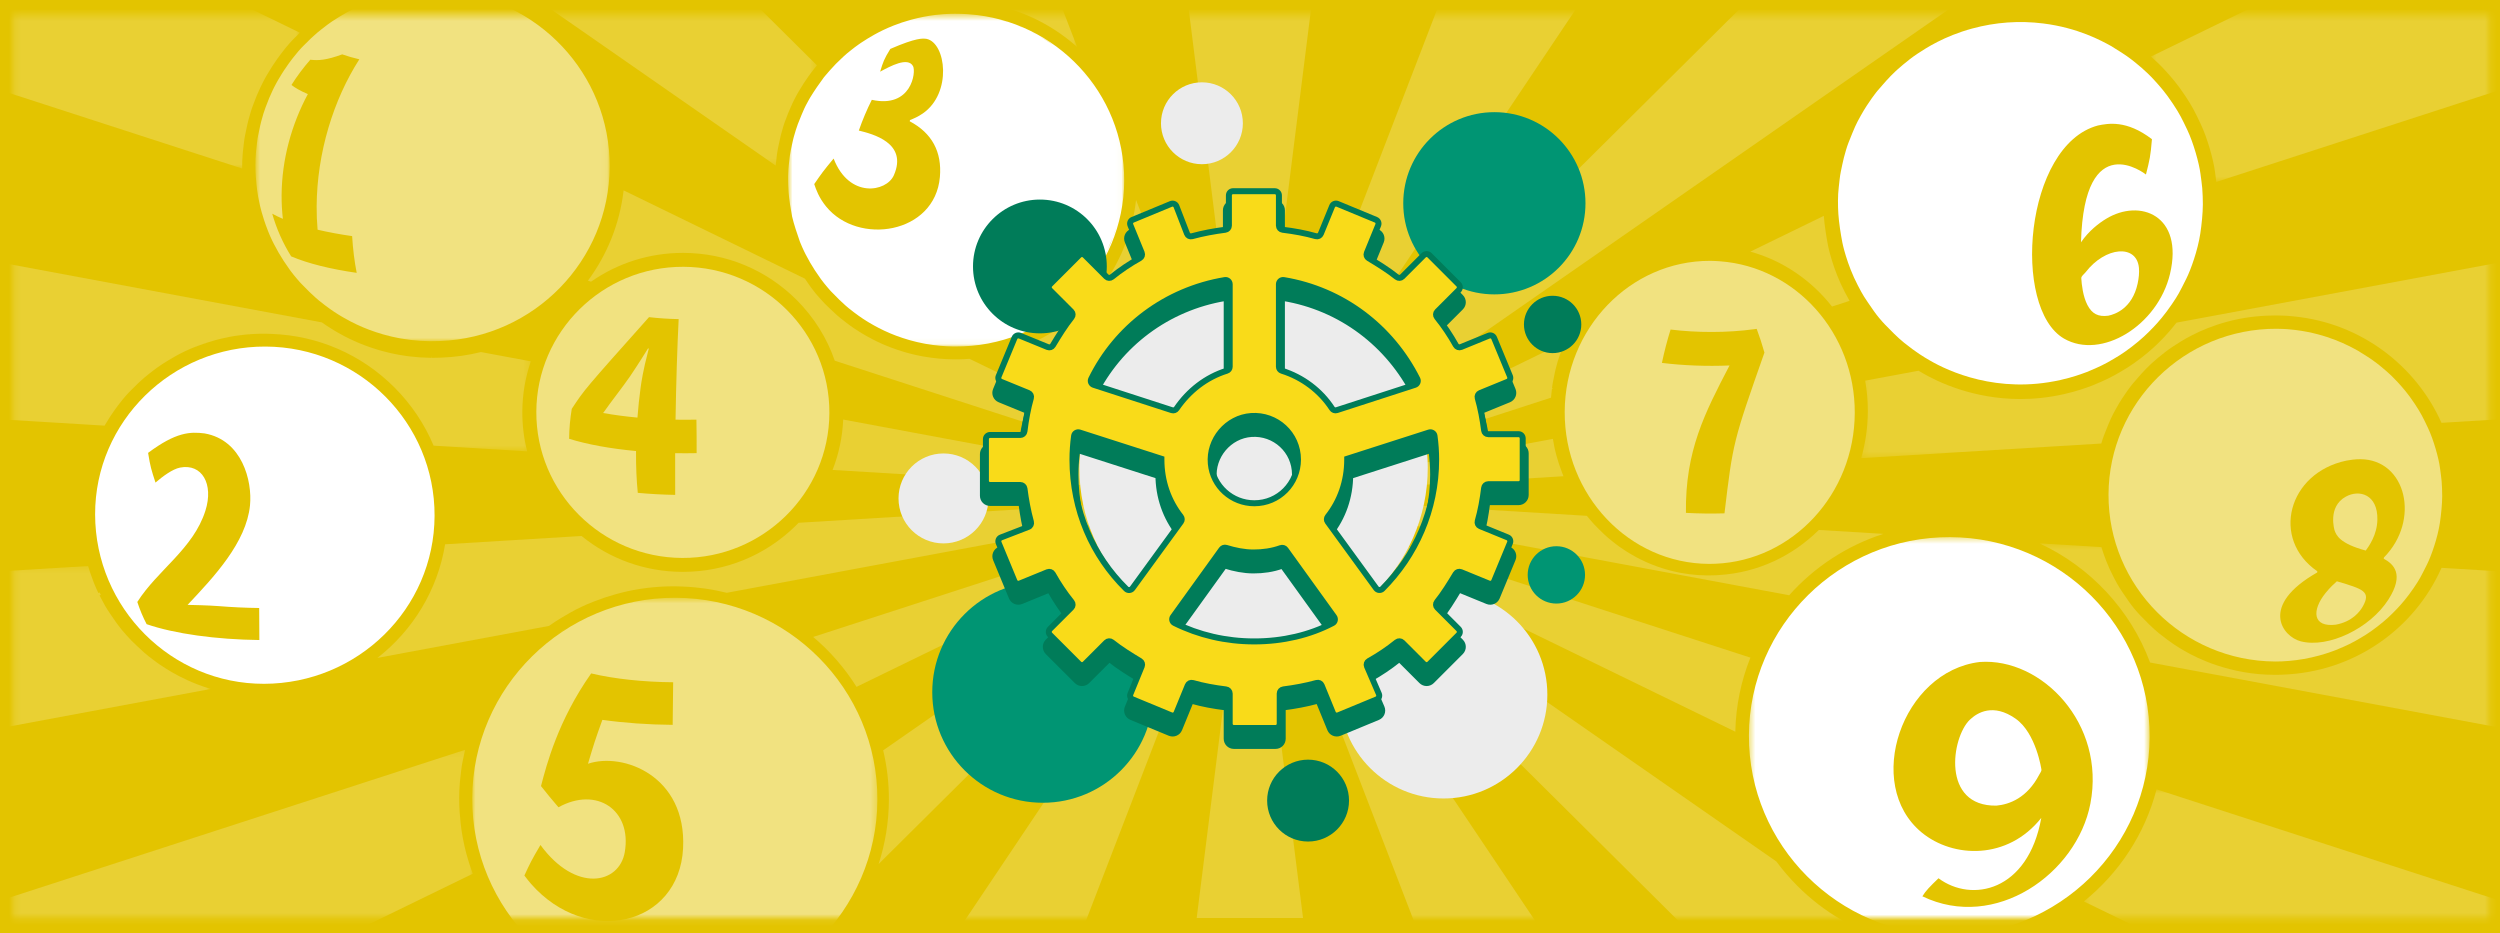
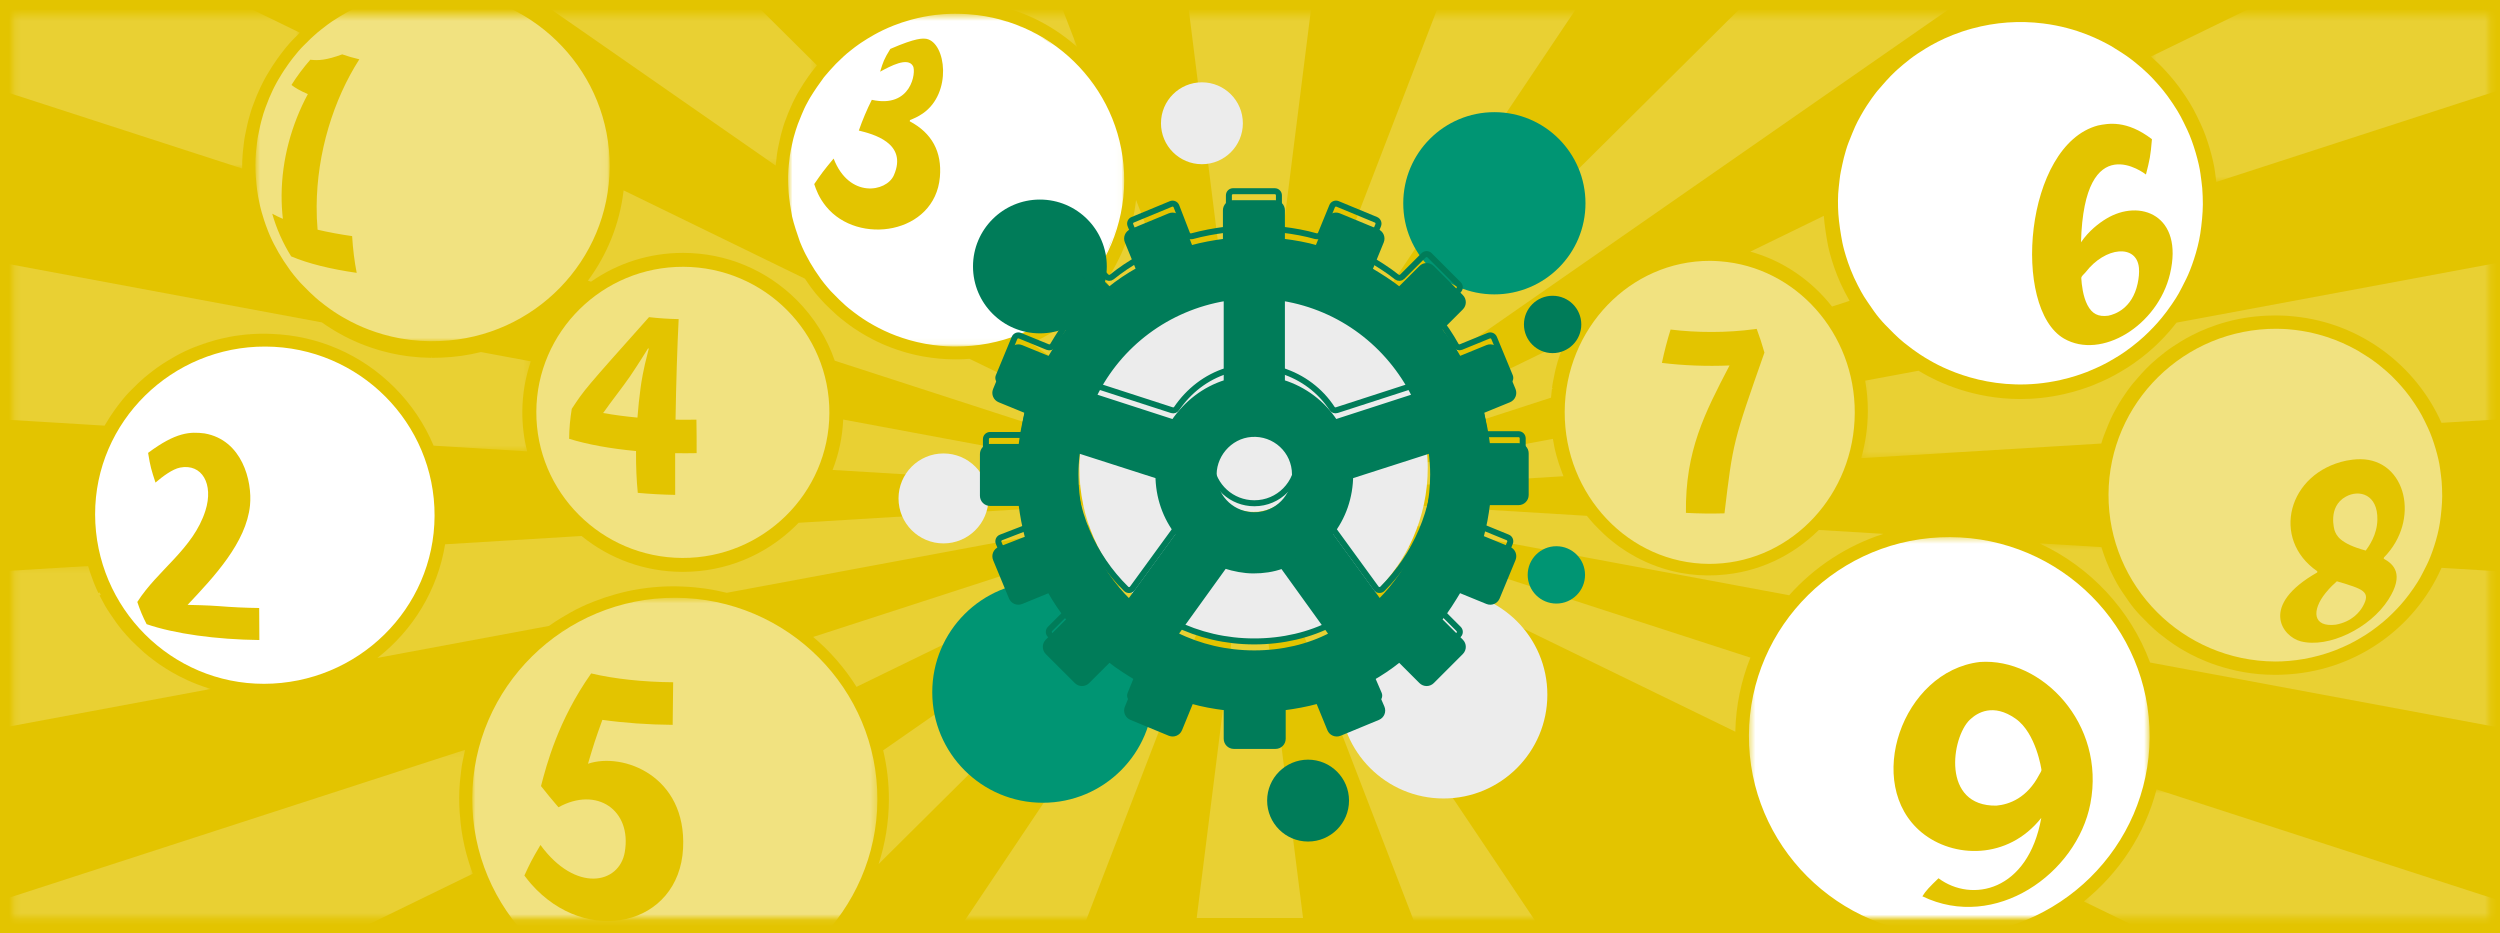
<svg xmlns="http://www.w3.org/2000/svg" xmlns:xlink="http://www.w3.org/1999/xlink" width="418px" height="156px" viewBox="0 0 418 156" version="1.1">
  <title>IMG ICO Tools Lotto</title>
  <desc>Created with Sketch.</desc>
  <defs>
    <polygon id="path-1" points="67.42 64.062 0.42 64.062 0.42 0.383 67.42 0.383 67.42 64.062" />
    <polygon id="path-3" points="68.699 54.127 0.955 54.127 0.955 0.587 68.699 0.587 68.699 54.127" />
    <polygon id="path-5" points="208.228 0.348 208.228 71.016 0.978 71.016 0.978 0.348 208.228 0.348" />
    <polygon id="path-7" points="206.977 71.016 0.228 71.016 0.228 0.348 206.977 0.348 206.977 71.016" />
    <polygon id="path-9" points="68.228 0.829 68.228 22.336 0.419 22.336 0.419 0.829 68.228 0.829" />
    <polygon id="path-11" points="0.189 0.48 105.228 0.48 105.228 74.6 0.189 74.6 0.189 0.48" />
    <polygon id="path-13" points="0.632 0.48 57.228 0.48 57.228 28.418 0.632 28.418 0.632 0.48" />
    <polygon id="path-15" points="0.977 71.016 208.228 71.016 208.228 0.348 0.977 0.348 0.977 71.016" />
    <polygon id="path-17" points="121.3 0.48 0.654 0.48 0.654 80.818 121.3 80.818 121.3 0.48" />
    <polygon id="path-19" points="77.054 28.297 0.228 28.297 0.228 0.181 77.054 0.181 77.054 28.297" />
    <polygon id="path-21" points="0.228 5.856 0.228 0.48 178.095 0.48 178.095 5.856 0.228 5.856" />
    <polygon id="path-23" points="208.228 80.818 208.228 0.48 0.977 0.48 0.977 80.818 208.228 80.818" />
    <polygon id="path-25" points="208.228 80.818 208.228 0.48 0.977 0.48 0.977 80.818 208.228 80.818" />
    <polygon id="path-27" points="86.751 0.48 0.228 0.48 0.228 73.467 86.751 73.467 86.751 0.48" />
    <polygon id="path-29" points="0.228 0.245 0.228 59.094 33.247 59.094 33.247 0.245 0.228 0.245" />
    <polygon id="path-31" points="0.228 25.685 0.228 0.48 134.587 0.48 134.587 25.685 0.228 25.685" />
    <polygon id="path-33" points="0.228 26.18 0.228 0.48 48.132 0.48 48.132 26.18 0.228 26.18" />
    <polygon id="path-35" points="0.995 63.068 76.228 63.068 76.228 0.432 0.995 0.432 0.995 63.068" />
    <polygon id="path-37" points="0.706 0.48 59.94 0.48 59.94 55.049 0.706 55.049 0.706 0.48" />
    <polygon id="path-39" points="0.766 0.48 56.966 0.48 56.966 55.935 0.766 55.935 0.766 0.48" />
  </defs>
  <g id="Symbols" stroke="none" stroke-width="1" fill="none" fill-rule="evenodd">
    <g id="IMG-ICO-Tools-Lotto">
      <g id="Page-1">
        <polygon id="Fill-1" fill="#E3C400" points="0 156 418 156 418 0 0 0" />
-         <path d="M418,0 L416,0 L2,0 L0,0 L0,2 L0,154 L0,156 L2,156 L416,156 L418,156 L418,154 L418,2 L418,0 Z M2,154 L416,154 L416,2 L2,2 L2,154 Z" id="Fill-2" fill="#E3C400" />
        <g id="Group-133" style="mix-blend-mode: soft-light;" transform="translate(2, 2)">
          <g id="Group-132" style="mix-blend-mode: soft-light;">
            <path d="M346.708,43.527 C346.483,43.819 345.972,44.159 345.992,44.527 C346.054,45.582 346.269,47.569 347.024,49.012 C347.791,50.479 348.833,51.008 350.508,50.785 C351.681,50.545 354.507,49.545 355.412,45.424 C355.62,44.478 355.698,43.547 355.632,42.803 C355.274,38.787 350.02,39.212 346.708,43.527" id="Fill-77" fill="#FFFFFF" />
            <path d="M279.889,83.752 C279.752,73.373 283.029,67.078 287.177,59.108 C283.317,59.271 279.404,59.112 275.87,58.676 C276.286,56.718 276.775,54.846 277.323,53.1 C281.69,53.639 286.766,53.662 291.334,53.039 C291.464,53.022 291.592,53.004 291.718,52.985 C292.192,54.246 292.625,55.573 293.014,56.951 C287.762,71.9 287.762,71.9 286.333,83.832 C284.169,83.897 281.999,83.867 279.889,83.752 M285.632,41.693 C285.542,41.685 285.452,41.677 285.363,41.671 C285.184,41.658 285.002,41.648 284.817,41.639 C284.876,41.641 284.935,41.648 284.994,41.651 C284.905,41.646 284.816,41.64 284.727,41.636 C284.497,41.628 284.27,41.616 284.039,41.615 C283.993,41.614 283.945,41.615 283.899,41.614 C270.562,41.602 259.677,52.903 259.618,66.846 C259.559,80.812 270.384,92.22 283.751,92.281 C283.791,92.281 283.831,92.279 283.872,92.279 C284.192,92.279 284.509,92.271 284.826,92.258 C284.878,92.255 284.933,92.25 284.986,92.247 C284.942,92.249 284.898,92.255 284.853,92.257 C297.721,91.711 308.058,80.634 308.116,67.049 C308.172,53.663 298.227,42.64 285.632,41.693" id="Fill-79" fill-opacity="0.5" fill="#FFFFFF" />
            <path d="M378.428,109.34 C378.44,109.34 378.454,109.339 378.466,109.339 C378.447,109.34 378.428,109.34 378.408,109.34 L378.428,109.34" id="Fill-81" fill="#FFFFFF" />
            <path d="M379.786,52.266 C380,52.277 380.213,52.283 380.426,52.299 C380.214,52.285 380,52.275 379.786,52.266" id="Fill-83" fill="#FFFFFF" />
            <path d="M380.425,52.299 C380.488,52.303 380.551,52.31 380.615,52.314 C380.551,52.309 380.488,52.303 380.425,52.299" id="Fill-85" fill="#FFFFFF" />
            <path d="M378.467,109.339 C378.835,109.337 379.203,109.333 379.58,109.316 C379.21,109.329 378.84,109.34 378.467,109.339" id="Fill-87" fill="#FFFFFF" />
            <path d="M339.416,99.749 C339.416,99.749 339.415,99.748 339.414,99.748 C337.511,98.663 335.42,97.882 333.192,97.45 C335.421,97.883 337.513,98.664 339.416,99.749" id="Fill-89" fill="#FFFFFF" />
            <path d="M335.013,118.166 C331.261,115.532 328.605,117.145 327.355,118.341 C324.279,121.283 322.561,132.857 331.808,132.701 C333.95,132.502 336.93,131.439 338.968,127.513 C339.085,127.288 339.302,127.003 339.335,126.752 C339.342,126.701 338.454,120.582 335.013,118.166" id="Fill-91" fill="#FFFFFF" />
            <g id="Group-95" transform="translate(290, 87.425)">
              <mask id="mask-2" fill="white">
                <use xlink:href="#path-1" />
              </mask>
              <g id="Clip-94" />
              <path d="M57.511,44.948 L57.511,44.948 C55.249,56.675 41.572,66.32 29.424,60.437 C29.96,59.537 30.692,58.793 32.118,57.421 C37.648,61.541 47.09,59.658 49.303,47.328 C43.697,54.401 34.553,54.096 29.299,49.758 C19.547,41.706 26.008,22.794 39.033,21.258 C49.336,20.517 60.1,31.522 57.511,44.948 M34.06,0.384 C15.588,0.306 0.497,15.174 0.42,33.525 C0.343,51.876 15.309,66.868 33.779,66.946 C52.251,67.022 67.343,52.155 67.419,33.804 C67.496,15.454 52.532,0.461 34.06,0.384" id="Fill-93" fill="#FFFFFF" mask="url(#mask-2)" />
            </g>
            <path d="M19.224,100.895 C19.247,100.929 19.278,100.967 19.302,101.001 C19.221,100.894 19.147,100.778 19.067,100.668 C19.122,100.748 19.164,100.81 19.224,100.895" id="Fill-96" fill="#FFFFFF" />
            <path d="M16.636,96.702 C16.637,96.704 16.639,96.707 16.64,96.709 C16.633,96.695 16.625,96.681 16.617,96.667 C16.623,96.678 16.63,96.691 16.636,96.702" id="Fill-98" fill="#FFFFFF" />
            <path d="M15.652,94.514 C15.68,94.593 15.717,94.681 15.751,94.766 C15.714,94.676 15.683,94.59 15.648,94.501 C15.649,94.505 15.651,94.51 15.652,94.514" id="Fill-100" fill="#FFFFFF" />
            <path d="M22.516,102.361 C21.911,101.205 21.389,99.964 20.958,98.648 C24.369,93.281 30.311,89.781 32.341,83.4 C33.77,78.91 31.752,75.469 28.108,76.181 C26.823,76.432 25.164,77.683 23.999,78.687 C23.314,76.593 23.13,76.03 22.762,73.721 C27.454,70.214 29.811,70.172 32.197,70.465 C38.493,71.567 40.203,78.426 39.801,82.49 C39.186,88.717 33.74,94.493 29.364,99.134 C32.87,99.211 34.063,99.304 34.573,99.342 C36.768,99.523 39.039,99.629 41.337,99.658 C41.34,101.636 41.35,103.429 41.367,105.014 C34.141,104.925 27.192,103.974 22.516,102.361 M42.4,55.946 C26.752,55.88 13.869,68.475 13.903,84.021 C13.936,99.647 26.646,112.374 42.162,112.333 C57.81,112.291 70.594,99.803 70.66,84.258 C70.725,68.712 58.047,56.011 42.4,55.946" id="Fill-102" fill="#FFFFFF" />
            <g id="Group-111" opacity="0.5" style="mix-blend-mode: soft-light;" transform="translate(76, 97.359)">
              <path d="M16.796,5.612 C17.244,5.342 17.697,5.078 18.159,4.814 C17.651,5.095 17.201,5.362 16.796,5.612" id="Fill-104" fill="#FFFFFF" />
              <path d="M16.796,5.612 C16.202,5.968 15.616,6.347 15.037,6.759 C15.178,6.661 15.319,6.559 15.461,6.466 C15.816,6.233 16.271,5.937 16.796,5.612" id="Fill-106" fill="#FFFFFF" />
              <g id="Group-110">
                <mask id="mask-4" fill="white">
                  <use xlink:href="#path-3" />
                </mask>
                <g id="Clip-109" />
                <path d="M36.211,42.477 C35.557,55.442 20.103,59.041 10.772,48.402 C10.424,48.006 9.994,47.448 9.676,47.029 C10.631,44.961 10.83,44.531 12.366,41.923 C18.224,49.947 25.539,48.497 26.464,43.107 C27.672,36.069 21.765,32.078 15.375,35.617 C14.473,34.576 13.302,33.16 12.455,32.073 C13.384,28.506 15.316,21.08 20.843,13.237 C24.682,14.151 29.55,14.674 34.553,14.715 C34.524,16.929 34.497,19.32 34.47,21.837 C30.378,21.803 26.357,21.515 22.715,21.002 C21.508,24.353 21.245,25.184 20.313,28.34 C26.116,26.365 36.824,30.333 36.211,42.477 M34.97,0.588 C16.293,0.51 1.034,15.542 0.956,34.097 C0.878,52.652 16.009,67.81 34.686,67.889 C53.362,67.966 68.621,52.934 68.699,34.379 C68.777,15.824 53.647,0.666 34.97,0.588" id="Fill-108" fill="#FFFFFF" mask="url(#mask-4)" />
              </g>
            </g>
            <path d="M110.886,73.771 C110.886,73.824 110.886,73.876 110.885,73.929 C110.871,76.409 110.874,78.694 110.891,80.746 C108.76,80.708 106.656,80.591 104.638,80.404 C104.431,78.341 104.328,76.05 104.344,73.57 C104.344,73.519 104.344,73.466 104.344,73.414 C100.102,73.018 96.216,72.32 93.157,71.363 C93.175,69.68 93.326,68.005 93.6,66.359 C95.728,63.124 95.728,63.124 106.517,51.025 C108.087,51.212 109.763,51.324 111.472,51.355 C111.237,56.051 111.047,62.01 110.95,68.17 C112.109,68.191 113.275,68.189 114.442,68.164 C114.474,70.023 114.486,71.899 114.475,73.765 C113.276,73.791 112.076,73.792 110.886,73.771 M112.278,42.609 C98.767,42.553 87.731,53.426 87.674,66.847 C87.618,80.267 98.562,91.232 112.072,91.288 C125.581,91.345 136.617,80.472 136.673,67.05 C136.731,53.63 125.785,42.665 112.278,42.609" id="Fill-112" fill-opacity="0.5" fill="#FFFFFF" />
            <g id="STARBURST" opacity="0.2" style="mix-blend-mode: soft-light;">
              <polygon id="Fill-3" fill="#FFFFFF" points="198.087 151.486 215.868 151.486 206.977 80.818" />
              <path d="M146.622,131.747 C146.606,135.487 146,139.086 144.903,142.469 L206.977,80.818 L145.667,123.455 C146.298,126.118 146.634,128.893 146.622,131.747" id="Fill-5" fill="#FFFFFF" />
              <g id="Group-9" transform="translate(206, 80.471)">
                <mask id="mask-6" fill="white">
                  <use xlink:href="#path-5" />
                </mask>
                <g id="Clip-8" />
-                 <path d="M89.007,61.565 L0.978,0.348 L483.773,479.843 L579.538,479.843 L690.479,479.843 L690.479,479.842 L108.031,74.795 C102.222,73.141 96.897,70.034 92.516,65.646 C91.234,64.361 90.064,62.996 89.007,61.565" id="Fill-7" fill="#FFFFFF" mask="url(#mask-6)" />
              </g>
              <g id="Group-12" transform="translate(0, 80.471)">
                <mask id="mask-8" fill="white">
                  <use xlink:href="#path-7" />
                </mask>
                <g id="Clip-11" />
                <polygon id="Fill-10" fill="#FFFFFF" mask="url(#mask-8)" points="-43.979 479.843 22.227 479.843 206.977 0.348 -114.541 479.843" />
              </g>
              <path d="M290.668,107.957 L206.978,80.818 L288.145,120.342 C288.236,115.975 289.124,111.803 290.668,107.957" id="Fill-13" fill="#FFFFFF" />
              <g id="Group-17" transform="translate(346, 129.15)">
                <mask id="mask-10" fill="white">
                  <use xlink:href="#path-9" />
                </mask>
                <g id="Clip-16" />
                <path d="M0.419,19.568 L550.479,287.413 L550.479,228.505 L550.479,175.26 L12.578,0.829 C10.632,8.312 6.289,14.841 0.419,19.568" id="Fill-15" fill="#FFFFFF" mask="url(#mask-10)" />
              </g>
              <path d="M259.169,77.004 L259.17,77.004 C258.339,74.854 257.962,73.089 257.882,72.687 C257.882,72.684 257.88,72.681 257.88,72.679 C257.88,72.676 257.879,72.673 257.878,72.67 C257.878,72.664 257.875,72.653 257.874,72.648 L257.874,72.641 C257.783,72.23 257.711,71.806 257.645,71.377 L206.978,80.818 L259.417,77.627 C259.329,77.417 259.243,77.205 259.169,77.004" id="Fill-18" fill="#FFFFFF" />
              <g id="Group-22" transform="translate(309, 0)">
                <mask id="mask-12" fill="white">
                  <use xlink:href="#path-11" />
                </mask>
                <g id="Clip-21" />
                <path d="M46.979,57.86 C45.208,59.222 44.169,59.813 42.598,60.709 C41.294,61.451 39.163,62.335 38.804,62.468 C37.812,62.838 36.31,63.401 34.049,63.908 C31.499,64.483 29.073,64.718 26.807,64.718 C18.931,64.718 12.995,61.861 10.435,60.371 C10.225,60.249 10.006,60.12 9.78,59.985 L0.858,61.647 C1.156,63.312 1.309,65.026 1.301,66.776 C1.29,69.494 0.902,72.12 0.189,74.6 L40.338,72.157 C40.489,71.639 40.652,71.126 40.828,70.685 C41.83,68.181 41.983,67.798 42.841,66.256 C44.168,63.873 45.598,62.147 45.612,62.131 C46.403,61.19 47.567,59.859 48.578,58.922 C48.774,58.74 50.552,57.101 52.264,55.975 C53.69,55.035 56.66,53.079 61.31,51.811 C63.827,51.126 66.405,50.783 68.998,50.756 C69.181,50.753 69.362,50.742 69.546,50.742 C69.589,50.742 69.631,50.743 69.674,50.743 C70.068,50.744 70.459,50.761 70.851,50.778 L70.861,50.778 L70.863,50.778 L70.924,50.781 C71.012,50.785 71.1,50.788 71.188,50.793 C71.297,50.798 71.407,50.804 71.517,50.812 L71.525,50.813 L71.529,50.813 L71.529,50.813 L71.59,50.818 L71.659,50.823 C71.669,50.824 71.678,50.825 71.688,50.825 L71.722,50.828 L71.723,50.828 L71.728,50.829 C71.741,50.829 71.754,50.831 71.767,50.832 C72.088,50.859 72.383,50.887 72.668,50.918 C83.708,52.049 92.932,59.09 97.215,68.696 L587.478,38.868 L587.478,-3.73 L587.478,-47.663 L52.914,51.947 C52.129,52.958 51.411,53.775 50.881,54.329 C49.707,55.559 48.645,56.578 46.979,57.86" id="Fill-20" fill="#FFFFFF" mask="url(#mask-12)" />
              </g>
              <g id="Group-25" transform="translate(357, 0)">
                <mask id="mask-14" fill="white">
                  <use xlink:href="#path-13" />
                </mask>
                <g id="Clip-24" />
                <path d="M3,9.753 C4.026,10.884 4.995,11.952 6.376,14.033 C7.597,15.874 8.022,16.767 8.953,18.724 C10.084,21.102 11.101,24.77 11.342,26.707 L11.439,27.435 C11.483,27.758 11.528,28.092 11.567,28.418 L539.479,-142.774 L539.479,-196.018 L539.479,-254.928 L0.632,7.459 C1.37,8.097 2.192,8.863 3,9.753" id="Fill-23" fill="#FFFFFF" mask="url(#mask-14)" />
              </g>
              <path d="M257.352,64.247 L257.352,64.247 L257.352,64.244 L257.353,64.238 C257.37,64.105 257.381,63.983 257.394,63.858 C257.414,63.648 257.435,63.44 257.463,63.212 L257.471,63.132 C257.471,63.13 257.471,63.129 257.472,63.128 L257.471,63.128 L257.483,63.031 L257.663,63.044 C257.664,63.024 257.667,63.004 257.67,62.984 L257.633,62.98 L257.491,62.966 L257.498,62.91 L257.499,62.91 C257.5,62.904 257.5,62.899 257.501,62.893 L257.499,62.892 C257.544,62.515 257.595,62.146 257.661,61.827 L257.68,61.728 C257.682,61.72 257.685,61.709 257.687,61.699 L257.781,61.228 C257.823,61.014 257.868,60.794 257.913,60.576 C257.926,60.51 257.937,60.447 257.952,60.379 L257.953,60.379 C257.998,60.156 258.047,59.937 258.096,59.743 L258.126,59.627 C258.13,59.611 258.135,59.596 258.139,59.58 L258.141,59.571 L258.14,59.571 L258.159,59.507 L258.17,59.459 C258.171,59.456 258.172,59.453 258.173,59.45 C258.331,58.831 258.541,58.057 258.78,57.43 L258.787,57.412 L258.788,57.412 C258.789,57.407 258.79,57.403 258.792,57.398 C259.026,56.716 259.286,56.059 259.559,55.421 C259.596,55.328 259.631,55.247 259.668,55.161 L206.977,80.818 L257.332,64.489 L257.352,64.247 Z" id="Fill-26" fill="#FFFFFF" />
              <path d="M304.311,49.255 L307.246,48.303 C307.024,47.917 306.798,47.489 306.463,46.853 C304.416,42.963 303.654,39.105 303.647,39.067 C303.38,37.701 303.059,35.694 302.941,34.09 L290.655,40.072 C296.104,41.581 300.85,44.856 304.311,49.255" id="Fill-28" fill="#FFFFFF" />
              <path d="M297.147,97.527 C301.339,92.83 306.758,89.243 312.901,87.263 L302.11,86.606 C297.731,90.953 291.909,93.75 285.428,94.146 C285.4,94.148 285.371,94.151 285.342,94.153 C285.295,94.156 285.251,94.158 285.204,94.161 C285.126,94.166 285.047,94.174 284.967,94.177 L284.967,94.178 L284.855,94.184 L284.837,94.185 C284.629,94.195 284.414,94.198 284.197,94.2 C284.168,94.201 284.141,94.201 284.112,94.201 C283.975,94.203 283.834,94.211 283.698,94.211 C283.627,94.211 283.558,94.211 283.488,94.21 L283.488,94.209 L283.467,94.209 L283.467,94.21 L283.382,94.211 L283.381,94.211 L283.377,94.211 C283.375,94.211 283.372,94.21 283.368,94.21 L283.364,94.21 C283.348,94.21 283.334,94.209 283.317,94.208 C282.876,94.202 282.43,94.185 281.983,94.155 L281.943,94.152 C281.938,94.151 281.933,94.152 281.928,94.151 L281.928,94.151 L281.917,94.15 L281.917,94.151 L281.914,94.151 C281.873,94.148 281.833,94.145 281.792,94.142 C281.471,94.117 281.155,94.08 280.836,94.044 C280.708,94.029 280.587,94.022 280.456,94.005 C279.986,93.946 279.521,93.873 279.064,93.789 C279.057,93.787 279.051,93.787 279.045,93.786 L278.981,93.775 L278.98,93.776 L278.924,93.764 L278.924,93.765 L278.905,93.761 L278.874,93.755 L278.874,93.754 L278.47,93.67 L278.47,93.669 C278.463,93.668 278.458,93.666 278.451,93.665 C278.282,93.63 278.114,93.595 277.951,93.557 C277.854,93.535 277.758,93.513 277.665,93.49 L277.665,93.491 L277.388,93.42 C277.385,93.419 277.383,93.418 277.38,93.418 L277.379,93.418 C277.378,93.417 277.378,93.417 277.377,93.417 C277.063,93.337 276.762,93.254 276.474,93.169 L276.471,93.168 L276.469,93.168 L276.441,93.16 L276.291,93.115 C276.288,93.114 276.284,93.112 276.28,93.111 C276.139,93.068 275.999,93.024 275.857,92.979 C275.351,92.816 274.858,92.639 274.381,92.451 C274.369,92.446 274.355,92.442 274.341,92.437 L274.138,92.356 L274.135,92.355 L274.13,92.353 L274.11,92.344 C273.981,92.292 273.855,92.241 273.731,92.188 C273.64,92.149 273.558,92.114 273.483,92.082 L273.483,92.081 C273.48,92.08 273.477,92.079 273.475,92.078 C273.431,92.059 273.388,92.04 273.345,92.021 L273.262,91.984 C273.192,91.954 273.122,91.921 273.052,91.889 C271.931,91.378 271.062,90.886 270.508,90.548 L270.261,90.395 C270.209,90.363 270.157,90.33 270.104,90.299 L270.103,90.298 L270.086,90.287 L269.911,90.177 L269.911,90.177 L269.622,89.991 C268.925,89.538 268.407,89.158 268.153,88.955 L267.928,88.778 C267.846,88.714 267.763,88.648 267.68,88.583 C267.645,88.555 267.609,88.525 267.575,88.497 L267.522,88.456 C267.276,88.261 267.034,88.061 266.795,87.857 C266.79,87.853 266.786,87.849 266.781,87.845 C266.751,87.819 266.718,87.787 266.688,87.76 C266.562,87.651 266.429,87.541 266.317,87.431 L266.319,87.429 C266.31,87.422 266.301,87.415 266.293,87.407 L266.246,87.36 L266.245,87.362 C265.989,87.124 265.729,86.867 265.469,86.606 L265.328,86.469 C265.328,86.469 265.327,86.469 265.327,86.468 C265.321,86.462 265.316,86.457 265.309,86.451 C265.308,86.449 265.307,86.448 265.305,86.447 C264.667,85.818 264.327,85.453 263.872,84.908 L263.873,84.907 C263.69,84.7 263.506,84.473 263.324,84.246 L207.97,80.879 L207.477,80.818 L207.72,80.864 L206.977,80.818 L208.44,80.998 L297.147,97.527 Z" id="Fill-33" fill="#FFFFFF" />
              <g id="Group-37" transform="translate(206, 80.471)">
                <mask id="mask-16" fill="white">
                  <use xlink:href="#path-15" />
                </mask>
                <g id="Clip-36" />
                <polygon id="Fill-35" fill="#FFFFFF" mask="url(#mask-16)" points="251.935 479.843 322.498 479.843 0.977 0.348 185.729 479.843" />
              </g>
              <g id="Group-40" transform="translate(146, 0)">
                <mask id="mask-18" fill="white">
                  <use xlink:href="#path-17" />
                </mask>
                <g id="Clip-39" />
                <polygon id="Fill-38" fill="#FFFFFF" mask="url(#mask-18)" points="60.978 -398.677 0.654 -398.677 60.977 80.818 121.3 -398.677" />
              </g>
              <path d="M141.213,112.842 L206.978,80.818 L133.96,104.497 C136.791,106.883 139.239,109.7 141.213,112.842" id="Fill-41" fill="#FFFFFF" />
              <g id="Group-45" transform="translate(0, 123.19)">
                <mask id="mask-20" fill="white">
                  <use xlink:href="#path-19" />
                </mask>
                <g id="Clip-44" />
                <path d="M75.632,16.119 C75.255,14.487 75.011,12.797 74.887,10.948 L74.876,10.838 C74.865,10.729 74.855,10.62 74.849,10.52 C74.747,8.981 74.753,7.262 74.868,5.924 L74.867,5.924 L74.869,5.902 L74.896,5.609 L74.895,5.609 L74.9,5.553 C74.912,5.394 74.918,5.315 74.927,5.244 L74.929,5.228 C74.972,4.767 75.024,4.281 75.096,3.752 L75.097,3.752 L75.098,3.742 L75.097,3.742 L75.099,3.721 L75.122,3.543 C75.174,3.111 75.241,2.608 75.343,2.148 L75.366,2.04 L75.372,2.007 C75.473,1.457 75.595,0.884 75.734,0.297 L75.733,0.297 C75.734,0.291 75.736,0.286 75.736,0.28 C75.737,0.279 75.737,0.278 75.737,0.276 C75.745,0.242 75.753,0.213 75.761,0.181 L-482.521,181.222 L-482.521,234.465 L-482.521,293.376 L77.054,20.894 C76.04,18.195 75.636,16.141 75.631,16.119 L75.632,16.119 Z" id="Fill-43" fill="#FFFFFF" mask="url(#mask-20)" />
              </g>
              <path d="M182.931,44.958 L206.977,80.818 L187.947,31.428 C187.398,36.408 185.626,41.018 182.931,44.958" id="Fill-46" fill="#FFFFFF" />
              <g id="Group-50">
                <mask id="mask-22" fill="white">
                  <use xlink:href="#path-21" />
                </mask>
                <g id="Clip-49" />
                <path d="M154.129,-1.636 L154.131,-1.636 L154.133,-1.636 C154.134,-1.636 154.136,-1.636 154.138,-1.637 L154.183,-1.642 L154.183,-1.642 C154.187,-1.642 154.189,-1.642 154.192,-1.642 L154.192,-1.642 C154.194,-1.642 154.195,-1.642 154.196,-1.643 C154.266,-1.651 154.336,-1.657 154.405,-1.665 C154.551,-1.681 154.698,-1.697 154.835,-1.71 L154.891,-1.716 C155.055,-1.731 155.222,-1.745 155.391,-1.759 L155.392,-1.759 L155.395,-1.759 L155.741,-1.787 C156.151,-1.814 156.561,-1.833 156.97,-1.844 C156.995,-1.844 157.022,-1.845 157.047,-1.845 C157.124,-1.847 157.202,-1.847 157.279,-1.847 C157.312,-1.847 157.344,-1.848 157.376,-1.848 L157.55,-1.849 L157.729,-1.851 C157.858,-1.854 157.988,-1.856 158.12,-1.854 L158.274,-1.849 L158.274,-1.847 L158.319,-1.847 L158.319,-1.847 L158.323,-1.847 L158.325,-1.847 C158.537,-1.843 158.746,-1.835 158.956,-1.826 L158.96,-1.826 L159.018,-1.823 L159.018,-1.824 L159.217,-1.817 L159.24,-1.817 C159.242,-1.817 159.244,-1.817 159.247,-1.816 L159.25,-1.816 C159.439,-1.807 159.611,-1.797 159.781,-1.786 C159.791,-1.785 159.801,-1.784 159.811,-1.784 C159.821,-1.783 159.831,-1.782 159.842,-1.782 L159.898,-1.778 L160.242,-1.751 L160.241,-1.75 L160.312,-1.745 C160.315,-1.744 160.317,-1.744 160.32,-1.744 C160.457,-1.732 160.593,-1.72 160.726,-1.707 C160.865,-1.693 161.005,-1.677 161.145,-1.661 C167.644,-0.982 173.504,1.756 178.095,5.856 L22.227,-398.677 L-43.979,-398.677 L-114.542,-398.677 L151.924,-1.286 C152.543,-1.408 153.275,-1.533 154.126,-1.636 L154.129,-1.636" id="Fill-48" fill="#FFFFFF" mask="url(#mask-22)" />
              </g>
              <g id="Group-53" transform="translate(206, 0)">
                <mask id="mask-24" fill="white">
                  <use xlink:href="#path-23" />
                </mask>
                <g id="Clip-52" />
                <polygon id="Fill-51" fill="#FFFFFF" mask="url(#mask-24)" points="251.935 -398.677 185.728 -398.677 0.977 80.818 322.496 -398.677" />
              </g>
              <g id="Group-56" transform="translate(206, 0)">
                <mask id="mask-26" fill="white">
                  <use xlink:href="#path-25" />
                </mask>
                <g id="Clip-55" />
                <polygon id="Fill-54" fill="#FFFFFF" mask="url(#mask-26)" points="579.537 -398.677 483.77 -398.677 0.977 80.818 690.477 -398.677" />
              </g>
              <path d="M137.208,76.574 L206.978,80.818 L138.984,68.149 C138.854,71.071 138.248,73.907 137.208,76.574" id="Fill-57" fill="#FFFFFF" />
              <g id="Group-61">
                <mask id="mask-28" fill="white">
                  <use xlink:href="#path-27" />
                </mask>
                <g id="Clip-60" />
                <path d="M15.573,69.023 L15.573,69.023 C16.717,67.057 17.864,65.611 18.082,65.34 L18.083,65.341 C18.622,64.626 19.353,63.79 19.962,63.196 L20.178,62.984 L20.18,62.986 C20.19,62.975 20.201,62.964 20.211,62.954 L20.211,62.954 C20.517,62.634 20.821,62.33 21.107,62.065 L21.113,62.059 L21.123,62.069 C21.126,62.066 21.13,62.062 21.133,62.059 L21.124,62.048 C21.187,61.99 21.348,61.842 21.575,61.642 C22.041,61.21 22.419,60.89 22.991,60.445 L22.991,60.445 C23.302,60.194 23.635,59.938 23.972,59.69 C24.048,59.635 24.122,59.581 24.196,59.529 C24.275,59.472 24.354,59.416 24.433,59.361 L24.433,59.362 C24.924,59.012 25.441,58.675 26.014,58.33 L26.013,58.329 C26.376,58.107 26.778,57.869 27.229,57.618 L27.324,57.563 C28.317,56.996 29.58,56.4 30.608,56.007 L30.689,55.977 L30.689,55.977 C30.698,55.974 30.706,55.97 30.714,55.967 L30.836,55.921 L30.868,56.002 C30.877,55.998 30.886,55.995 30.893,55.992 L30.862,55.911 C31.298,55.74 31.754,55.574 32.231,55.413 L32.256,55.484 C32.26,55.482 32.264,55.481 32.269,55.479 L32.244,55.409 L32.272,55.478 C32.295,55.47 32.318,55.463 32.342,55.455 L32.317,55.384 C32.318,55.383 32.319,55.383 32.32,55.383 L32.321,55.383 C32.759,55.236 33.238,55.089 33.811,54.931 C33.813,54.931 33.814,54.931 33.816,54.929 L34.101,54.85 L34.101,54.851 L34.146,54.839 L34.146,54.839 C34.216,54.822 34.284,54.803 34.354,54.785 C34.543,54.736 34.741,54.684 34.955,54.633 C35.682,54.452 36.866,54.199 38.373,54.018 L38.374,54.018 L38.378,54.018 L38.383,54.057 C38.388,54.056 38.393,54.056 38.399,54.055 L38.395,54.016 L38.407,54.014 L38.413,54.053 C38.42,54.052 38.427,54.052 38.434,54.051 L38.431,54.012 L38.436,54.05 C38.442,54.05 38.446,54.049 38.452,54.048 L38.447,54.01 C38.69,53.98 38.934,53.955 39.178,53.933 C39.334,53.919 39.492,53.906 39.652,53.894 L39.658,53.894 L39.66,53.919 C39.688,53.917 39.717,53.915 39.745,53.914 L39.744,53.886 L40.01,53.865 L40.013,53.865 L40.014,53.865 C40.425,53.837 40.835,53.818 41.245,53.807 L41.25,53.807 L41.25,53.807 C41.391,53.803 41.534,53.802 41.676,53.802 L41.847,53.801 L42.017,53.799 C42.148,53.798 42.278,53.794 42.417,53.797 L42.575,53.803 C42.589,53.803 42.601,53.803 42.615,53.804 L42.615,53.803 C42.858,53.808 43.093,53.817 43.326,53.827 C43.356,53.829 43.384,53.83 43.414,53.831 C51.181,54.112 58.444,57.265 63.957,62.788 C66.795,65.63 68.996,68.931 70.497,72.514 L86.141,73.467 C85.599,71.324 85.323,69.102 85.333,66.836 C85.344,63.928 85.838,61.095 86.751,58.415 L78.414,56.862 C76.309,57.385 74.119,57.704 71.864,57.791 C71.858,57.791 71.854,57.792 71.848,57.792 L71.848,57.79 L71.843,57.79 L71.841,57.79 L71.838,57.791 L71.823,57.792 L71.823,57.791 L71.803,57.791 L71.803,57.793 L71.774,57.793 L71.774,57.795 C71.307,57.816 70.847,57.825 70.393,57.825 C70.309,57.825 70.225,57.824 70.142,57.824 L70.14,57.824 L70.14,57.8 L70.115,57.459 L70.107,57.824 L70.012,57.824 L70.011,57.824 L70.011,57.824 L69.995,57.824 C69.407,57.817 68.833,57.794 68.269,57.756 C68.262,57.756 68.256,57.755 68.249,57.754 L68.249,57.755 C68.22,57.753 68.193,57.751 68.165,57.749 C67.868,57.728 67.585,57.695 67.295,57.666 C67.052,57.643 66.804,57.627 66.563,57.598 L66.465,57.587 C66.263,57.562 66.061,57.536 65.86,57.507 C65.507,57.455 65.158,57.401 64.816,57.34 C64.809,57.339 64.803,57.338 64.797,57.337 L64.795,57.336 L64.721,57.325 L64.721,57.326 L64.647,57.312 L64.64,57.311 L64.621,57.308 L64.621,57.307 L64.143,57.212 L64.121,57.208 C64.116,57.207 64.11,57.205 64.104,57.205 C63.862,57.156 63.621,57.106 63.387,57.056 C63.302,57.037 63.217,57.018 63.133,56.998 L62.868,56.934 L62.799,56.917 L62.798,56.917 C62.797,56.916 62.795,56.916 62.794,56.916 C62.557,56.858 62.329,56.801 62.106,56.741 C61.971,56.705 61.838,56.668 61.706,56.632 C61.703,56.631 61.698,56.63 61.698,56.63 L61.687,56.627 L61.484,56.569 C61.483,56.569 61.483,56.568 61.482,56.568 C61.356,56.531 61.229,56.495 61.103,56.457 C60.425,56.251 59.764,56.029 59.137,55.793 L59.135,55.792 C59.134,55.791 59.132,55.791 59.131,55.79 L58.893,55.701 L58.893,55.701 C58.7,55.627 58.512,55.553 58.329,55.478 C58.244,55.443 58.165,55.411 58.092,55.381 L57.973,55.331 C57.928,55.312 57.882,55.293 57.837,55.275 L57.796,55.257 C57.614,55.18 57.432,55.101 57.249,55.018 C56.056,54.485 55.13,53.983 54.521,53.628 L54.227,53.457 C54.162,53.418 54.095,53.379 54.03,53.34 L54.029,53.34 L53.812,53.21 L53.807,53.207 L53.807,53.208 L53.475,53.003 L53.441,52.983 C53.43,52.977 53.42,52.969 53.409,52.962 C52.699,52.522 52.153,52.149 51.823,51.907 L-482.522,-47.662 L-482.522,-3.729 L-482.522,38.867 L15.485,69.168 C15.496,69.149 15.51,69.125 15.519,69.11 L15.573,69.023 Z" id="Fill-59" fill="#FFFFFF" mask="url(#mask-28)" />
              </g>
              <g id="Group-64" transform="translate(0, 92.392)">
                <mask id="mask-30" fill="white">
                  <use xlink:href="#path-29" />
                </mask>
                <g id="Clip-63" />
                <path d="M31.292,20.143 C31.29,20.142 31.288,20.141 31.286,20.141 L31.316,20.061 L31.286,20.141 L31.049,20.052 C30.866,19.981 30.689,19.912 30.516,19.84 C30.435,19.808 30.358,19.776 30.289,19.748 C30.204,19.712 30.119,19.677 30.036,19.641 L30,19.626 C29.808,19.545 29.613,19.461 29.418,19.372 C28.304,18.87 27.437,18.401 26.864,18.068 L26.582,17.902 C26.516,17.863 26.45,17.824 26.385,17.786 L26.384,17.785 L26.384,17.785 L26.186,17.666 L25.811,17.437 L25.81,17.437 C25.809,17.436 25.807,17.435 25.806,17.434 C25.035,16.956 24.446,16.548 24.151,16.324 L23.808,16.066 C23.752,16.024 23.695,15.982 23.639,15.94 C23.097,15.534 22.497,15.082 22.025,14.648 L21.923,14.554 L21.924,14.553 C21.575,14.246 21.224,13.921 20.872,13.578 L20.871,13.579 C20.122,12.879 19.73,12.479 19.194,11.871 L19.194,11.87 C18.622,11.256 18.015,10.515 17.562,9.879 L17.562,9.878 C17.544,9.854 17.524,9.829 17.507,9.804 L17.294,9.499 L17.295,9.499 C16.989,9.078 16.69,8.647 16.402,8.201 L16.401,8.201 C15.683,7.139 15.47,6.734 14.84,5.535 L14.744,5.348 L14.745,5.347 C14.733,5.327 14.723,5.305 14.712,5.283 L14.715,5.282 L14.651,5.159 L14.653,5.159 L14.652,5.155 L14.744,5.118 L14.852,5.07 C14.784,4.934 14.713,4.801 14.647,4.664 L14.45,4.759 C14.254,4.356 13.971,3.751 13.739,3.155 L13.739,3.154 C13.707,3.073 13.681,3.008 13.66,2.953 L13.64,2.893 L13.638,2.894 C13.245,1.901 12.948,0.992 12.727,0.245 L-482.521,30.377 L-482.521,72.974 L-482.521,116.906 L33.247,20.799 C33.164,20.774 33.082,20.75 32.999,20.724 C32.412,20.543 31.84,20.349 31.292,20.143" id="Fill-62" fill="#FFFFFF" mask="url(#mask-30)" />
              </g>
              <path d="M131.066,85.875 C125.997,90.869 119.293,93.615 112.177,93.615 L112.062,93.615 C105.858,93.589 99.981,91.476 95.233,87.617 L72.422,89.005 C71.17,96.681 67.014,103.395 61.112,107.999 L89.793,102.654 C89.838,102.621 89.885,102.589 89.93,102.557 L89.93,102.557 C90.51,102.145 91.116,101.749 91.781,101.35 C91.782,101.349 91.783,101.348 91.784,101.348 C91.788,101.345 91.792,101.342 91.796,101.34 L91.796,101.34 C92.216,101.081 92.682,100.806 93.207,100.514 L93.207,100.514 L93.404,100.401 C94.469,99.791 95.981,99.078 97.164,98.627 L97.164,98.626 L97.165,98.629 C97.174,98.624 97.184,98.621 97.194,98.617 L97.194,98.615 L97.3,98.574 L97.303,98.573 L97.313,98.569 L97.317,98.568 L97.468,98.511 C97.47,98.51 97.473,98.51 97.475,98.509 L97.488,98.504 C97.988,98.309 98.506,98.117 99.053,97.934 L99.053,97.933 L99.171,97.894 L99.196,97.964 L99.196,97.963 L99.172,97.893 C99.682,97.722 100.242,97.551 100.909,97.366 L100.915,97.364 C100.918,97.364 100.92,97.363 100.922,97.362 L101.251,97.272 L101.252,97.273 L101.312,97.257 L101.328,97.313 L101.329,97.313 L101.313,97.257 C101.313,97.256 101.313,97.256 101.314,97.256 L101.32,97.255 C101.357,97.244 101.394,97.235 101.431,97.225 C101.691,97.156 101.965,97.086 102.265,97.011 L102.266,97.011 C103.117,96.801 104.502,96.506 106.259,96.294 L106.269,96.293 C106.271,96.293 106.273,96.292 106.275,96.292 L106.342,96.285 C106.344,96.285 106.346,96.284 106.347,96.284 L106.351,96.284 C106.596,96.254 106.842,96.229 107.087,96.206 C107.309,96.184 107.535,96.165 107.765,96.147 L107.768,96.147 L107.771,96.147 L108.183,96.114 C108.504,96.092 108.824,96.076 109.144,96.062 C109.307,96.056 109.472,96.05 109.639,96.046 L109.64,96.046 L109.642,96.046 C109.796,96.041 109.956,96.041 110.115,96.04 L110.328,96.039 L110.328,96.051 C110.329,96.051 110.331,96.051 110.332,96.05 L110.332,96.039 L110.551,96.037 C110.699,96.035 110.844,96.032 111.003,96.034 L111.175,96.041 L111.237,96.042 L111.237,96.042 C111.419,96.045 111.596,96.051 111.772,96.058 C111.87,96.061 111.968,96.065 112.066,96.07 C112.098,96.071 112.129,96.073 112.163,96.074 C114.69,96.166 117.148,96.528 119.516,97.116 L206.977,80.818 L131.516,85.41 C131.366,85.565 131.22,85.723 131.066,85.875" id="Fill-65" fill="#FFFFFF" />
              <path d="M170.434,55.405 L206.977,80.818 L177.184,51.229 C175.145,52.901 172.877,54.307 170.434,55.405" id="Fill-67" fill="#FFFFFF" />
              <g id="Group-71">
                <mask id="mask-32" fill="white">
                  <use xlink:href="#path-31" />
                </mask>
                <g id="Clip-70" />
                <path d="M127.802,24.731 C127.835,24.427 127.87,24.11 127.909,23.803 C127.909,23.801 127.909,23.8 127.91,23.798 L127.909,23.798 C127.91,23.792 127.912,23.787 127.912,23.781 L127.912,23.776 C127.957,23.443 128.008,23.117 128.071,22.831 L128.072,22.824 C128.072,22.821 128.072,22.818 128.073,22.815 L128.073,22.813 C128.077,22.8 128.081,22.787 128.083,22.773 L128.207,22.181 C128.305,21.707 128.411,21.203 128.518,20.767 L128.522,20.756 L128.522,20.755 L128.611,20.406 L128.638,20.304 L128.642,20.294 L128.641,20.294 C128.825,19.611 129.072,18.737 129.35,18.043 L129.351,18.038 L129.352,18.038 C129.355,18.034 129.356,18.03 129.357,18.026 L129.358,18.025 L129.357,18.025 C129.358,18.023 129.359,18.021 129.361,18.018 C129.624,17.285 129.919,16.574 130.232,15.879 C130.326,15.658 130.413,15.458 130.502,15.268 L130.507,15.258 C130.507,15.257 130.508,15.256 130.508,15.255 L130.508,15.255 L130.508,15.254 L130.649,14.961 L130.649,14.961 L130.757,14.742 L130.761,14.743 L130.786,14.692 L130.784,14.691 L130.863,14.538 L130.868,14.527 C131.168,13.943 131.418,13.503 131.556,13.273 L131.609,13.19 C132.689,11.333 133.78,9.935 134.059,9.589 C134.219,9.375 134.399,9.15 134.587,8.922 L-275.815,-398.677 L-371.582,-398.677 L-482.522,-398.677 L-482.522,-398.676 L127.698,25.685 C127.704,25.601 127.71,25.512 127.721,25.433 C127.748,25.218 127.775,24.979 127.802,24.731" id="Fill-69" fill="#FFFFFF" mask="url(#mask-32)" />
              </g>
              <g id="Group-74">
                <mask id="mask-34" fill="white">
                  <use xlink:href="#path-33" />
                </mask>
                <g id="Clip-73" />
                <path d="M38.569,23.864 L38.582,23.71 C38.591,23.576 38.602,23.441 38.618,23.319 C38.658,22.904 38.703,22.473 38.765,22.014 C38.833,21.412 38.902,20.956 38.987,20.567 L39.007,20.47 L39.138,19.847 C39.207,19.513 39.279,19.166 39.353,18.836 C39.406,18.6 39.461,18.369 39.516,18.161 L39.595,17.87 C39.769,17.222 40.041,16.254 40.34,15.505 C40.711,14.48 41.118,13.499 41.56,12.571 L41.946,11.789 C42.258,11.178 42.526,10.709 42.673,10.464 C43.879,8.396 45.033,6.923 45.326,6.56 C45.89,5.806 46.67,4.914 47.313,4.286 L47.611,3.996 C47.776,3.824 47.954,3.645 48.132,3.469 L-482.522,-254.928 L-482.522,-196.018 L-482.522,-142.774 L38.486,26.18 C38.482,25.353 38.507,24.549 38.569,23.864" id="Fill-72" fill="#FFFFFF" mask="url(#mask-34)" />
              </g>
              <path d="M159.596,58.026 C159.473,58.033 159.352,58.045 159.229,58.049 L159.229,58.049 L159.096,58.056 L159.096,58.057 L159.082,58.057 L159.08,58.057 C158.966,58.062 158.855,58.063 158.742,58.067 C158.595,58.072 158.447,58.076 158.308,58.079 C158.266,58.08 158.223,58.082 158.181,58.083 C158.046,58.085 157.912,58.086 157.778,58.086 L157.771,58.086 L157.769,58.086 C157.689,58.086 157.609,58.085 157.53,58.085 L157.428,58.085 L157.427,58.085 L157.426,58.085 L157.422,58.085 L157.422,58.085 C157.396,58.085 157.368,58.081 157.342,58.081 C155.74,58.058 154.141,57.908 152.585,57.637 C152.547,57.63 152.509,57.628 152.471,57.621 L152.469,57.621 L152.468,57.621 C152.467,57.62 152.466,57.62 152.465,57.62 L152.459,57.619 L152.395,57.607 L152.394,57.61 L152.342,57.6 L152.342,57.601 L151.859,57.504 L151.837,57.5 C151.82,57.497 151.804,57.493 151.786,57.489 C151.61,57.454 151.434,57.419 151.262,57.382 C151.146,57.357 151.03,57.331 150.915,57.304 L150.664,57.244 C150.662,57.243 150.661,57.243 150.659,57.243 L150.592,57.226 L150.592,57.226 C150.591,57.225 150.59,57.225 150.589,57.225 L150.589,57.225 C150.434,57.188 150.283,57.149 150.134,57.112 C150.119,57.108 150.104,57.103 150.089,57.099 C149.978,57.071 149.875,57.042 149.771,57.013 C149.703,56.994 149.634,56.978 149.567,56.959 C149.565,56.958 149.562,56.957 149.562,56.957 L149.492,56.938 L149.354,56.899 C149.354,56.898 149.353,56.898 149.353,56.898 C149.349,56.897 149.345,56.896 149.341,56.895 C149.259,56.871 149.177,56.847 149.095,56.823 C148.416,56.62 147.762,56.4 147.145,56.169 C147.141,56.167 147.136,56.166 147.131,56.164 L146.903,56.077 C146.901,56.077 146.901,56.076 146.899,56.076 C146.677,55.991 146.463,55.906 146.254,55.82 C146.222,55.806 146.19,55.793 146.159,55.78 C146.157,55.779 146.155,55.778 146.152,55.777 L146.148,55.775 C146.1,55.756 146.053,55.736 146.006,55.717 L145.897,55.671 C145.749,55.609 145.602,55.545 145.454,55.479 C144.271,54.956 143.356,54.461 142.763,54.115 L142.511,53.967 C142.442,53.927 142.37,53.886 142.301,53.844 L142.297,53.842 C142.297,53.842 142.297,53.842 142.296,53.841 L142.295,53.841 L142.293,53.84 L142.098,53.722 L142.093,53.72 L142.084,53.714 L141.741,53.504 C140.961,53.023 140.372,52.613 140.08,52.392 L139.799,52.18 C139.713,52.116 139.626,52.051 139.538,51.984 C139.493,51.951 139.446,51.913 139.401,51.879 C139.385,51.868 139.37,51.856 139.356,51.845 C139.074,51.633 138.795,51.414 138.521,51.191 C138.516,51.187 138.511,51.183 138.506,51.179 C138.482,51.16 138.455,51.134 138.43,51.114 C138.279,50.988 138.118,50.862 137.984,50.738 L137.868,50.631 L137.869,50.631 C137.682,50.465 137.492,50.282 137.302,50.106 L136.846,49.685 C136.846,49.685 136.845,49.684 136.844,49.684 C136.103,48.988 135.73,48.609 135.217,48.026 C134.656,47.426 134.058,46.698 133.607,46.069 C133.604,46.065 133.602,46.062 133.599,46.059 L133.585,46.041 C133.584,46.039 133.582,46.037 133.581,46.036 C133.581,46.035 133.58,46.035 133.58,46.035 L133.576,46.029 C133.554,45.999 133.532,45.967 133.51,45.935 C133.501,45.923 133.494,45.915 133.484,45.898 L133.475,45.888 L133.475,45.888 L133.337,45.69 C133.32,45.665 133.303,45.639 133.285,45.614 C132.996,45.196 132.774,44.873 132.581,44.592 L102.268,29.831 C101.617,35.443 99.501,40.604 96.3,44.928 L96.822,45.097 C101.298,41.975 106.605,40.283 112.17,40.283 L112.285,40.283 C119.445,40.313 126.17,43.118 131.225,48.18 C134.131,51.092 136.276,54.549 137.573,58.312 L206.977,80.818 L160.104,57.994 C159.935,58.006 159.766,58.016 159.596,58.026" id="Fill-75" fill="#FFFFFF" />
              <g id="Group-32" transform="translate(338, 88.418)">
                <mask id="mask-36" fill="white">
                  <use xlink:href="#path-35" />
                </mask>
                <g id="Clip-31" />
                <path d="M558.978,76.948 L558.478,76.886 L558.478,34.351 L68.223,4.522 C63.701,14.728 53.645,21.934 41.702,22.383 C41.684,22.384 41.666,22.386 41.648,22.387 L41.633,22.387 L41.632,22.387 C41.415,22.395 41.201,22.402 40.987,22.405 C40.829,22.409 40.67,22.41 40.511,22.41 L40.466,22.41 L40.427,22.411 L40.405,22.411 L40.319,22.411 C32.914,22.411 27.335,19.631 25.275,18.431 C24.306,17.867 23.098,17.165 21.005,15.486 C19.959,14.646 18.769,13.436 17.849,12.477 C17.201,11.802 16.458,10.9 15.959,10.18 C14.311,7.799 14.28,7.755 13.368,6.02 C12.41,4.2 11.763,2.403 11.355,1.063 L0.995,0.432 C9.509,4.377 16.209,11.548 19.493,20.354 L558.978,120.881 L558.978,76.948 Z" id="Fill-30" fill="#FFFFFF" mask="url(#mask-36)" />
              </g>
            </g>
            <path d="M105.114,62.783 C104.89,64.431 104.71,66.117 104.582,67.822 C102.569,67.635 100.639,67.377 98.845,67.054 C100.308,64.974 101.907,62.992 103.359,60.904 C103.371,60.887 104.908,58.606 106.343,56.267 C106.39,56.271 106.437,56.276 106.485,56.28 C106.457,56.381 106.421,56.514 106.395,56.614 C105.513,59.958 105.244,61.866 105.114,62.783 Z" id="Fill-114" fill-opacity="0.5" fill="#FFFFFF" />
            <path d="M100.744,25.617 C100.745,25.666 100.745,25.717 100.746,25.768 C100.745,25.717 100.745,25.668 100.744,25.617" id="Fill-116" fill="#FFFFFF" />
            <path d="M393.557,90.053 C394.075,89.337 395.452,87.438 395.499,84.886 C395.578,80.657 392.479,79.794 390.223,81.037 C387.12,82.748 388.332,86.658 388.346,86.697 C388.627,87.457 389.151,88.873 393.557,90.053" id="Fill-118" fill-opacity="0.5" fill="#FFFFFF" />
            <path d="M388.553,102.444 C391.286,101.939 392.565,100.291 393.084,99.356 C394.45,96.894 393.123,96.498 388.724,95.19 C388.332,95.54 387.601,96.19 386.822,97.163 C384.502,100.052 384.644,102.932 388.553,102.444" id="Fill-120" fill-opacity="0.5" fill="#FFFFFF" />
            <path d="M397.349,98.233 L397.349,98.233 C394.262,103.081 387.273,106.416 382.684,105.229 C379.586,104.428 375.723,99.225 385.438,93.717 C385.444,93.651 385.45,93.584 385.455,93.519 C377.632,88.129 380.539,77.062 390.315,75.016 C390.875,74.917 391.723,74.769 392.689,74.778 C400.327,74.849 402.737,84.984 396.594,91.21 C396.583,91.279 396.572,91.346 396.56,91.415 C398.196,92.305 400.057,93.981 397.349,98.233 M406.243,78.476 C406.19,77.806 406.051,76.92 405.968,76.253 C405.763,74.617 404.877,71.479 403.959,69.55 C403.133,67.811 402.79,67.092 401.754,65.53 C400.58,63.76 399.75,62.845 398.871,61.875 C397.585,60.459 396.225,59.384 395.412,58.743 C394.518,58.036 393.216,57.24 392.245,56.641 C390.726,55.805 387.169,53.849 381.824,53.176 C381.402,53.123 380.98,53.082 380.558,53.048 C380.496,53.044 380.436,53.037 380.374,53.033 C380.166,53.018 379.958,53.011 379.751,53.001 C379.389,52.987 379.027,52.971 378.662,52.97 C363.223,52.905 350.609,65.331 350.544,80.67 C350.48,96.002 362.978,108.529 378.409,108.603 L378.466,108.603 C378.829,108.604 379.19,108.593 379.55,108.581 C381.116,108.51 382.758,108.312 384.473,107.926 C386.395,107.495 387.683,107.013 388.536,106.695 C388.838,106.582 390.634,105.837 391.716,105.221 C393.117,104.423 393.962,103.942 395.466,102.785 C396.891,101.688 397.764,100.852 398.79,99.777 C399.474,99.06 400.516,97.872 401.597,96.272 C402.567,94.835 402.708,94.551 403.81,92.346 C404.498,90.965 405.56,87.985 405.945,85.443 C406.148,84.105 406.333,82.303 406.336,80.95 C406.338,80.206 406.3,79.216 406.243,78.476" id="Fill-122" fill-opacity="0.5" fill="#FFFFFF" />
            <path d="M360.825,43.793 C358.77,52.451 349.327,58.212 343.098,54.609 C334.348,49.547 336.454,22.275 348.77,18.983 C350.437,18.644 353.541,18.009 357.804,21.271 C357.579,24.108 357.415,24.758 356.803,27.179 C356.7,27.091 346.475,19.114 345.942,38.511 C347.265,36.577 348.948,35.313 350.126,34.594 C355.802,31.127 363.15,33.994 360.825,43.793 M366.215,29.462 C366.157,28.733 366.007,27.77 365.916,27.044 C365.696,25.29 364.737,21.864 363.729,19.746 C362.829,17.855 362.457,17.073 361.328,15.371 C360.051,13.444 359.145,12.447 358.188,11.392 C356.789,9.85 355.308,8.682 354.424,7.984 C353.45,7.214 352.033,6.346 350.975,5.696 C349.321,4.786 345.449,2.654 339.628,1.923 C335.648,1.422 331.649,1.708 327.74,2.773 C323.054,4.051 320.047,6.031 318.601,6.982 C316.901,8.102 315.098,9.761 314.899,9.947 C313.92,10.856 312.739,12.195 311.88,13.218 C311.866,13.234 310.436,14.973 309.121,17.334 C308.258,18.883 308.123,19.221 307.072,21.848 C306.781,22.577 306.502,23.588 306.301,24.345 C306.116,25.042 305.94,25.989 305.786,26.695 C305.615,27.472 305.538,28.537 305.437,29.328 C305.268,30.652 305.286,32.444 305.374,33.776 C305.47,35.229 305.769,37.157 306.049,38.587 C306.055,38.623 306.761,42.164 308.638,45.734 C309.561,47.487 309.561,47.487 311.289,49.981 C311.785,50.698 312.531,51.596 313.135,52.225 C314.053,53.181 315.297,54.447 316.332,55.278 C318.453,56.979 319.628,57.663 320.666,58.267 C323.713,60.04 331.94,63.91 342.51,61.534 C344.601,61.064 346.004,60.541 346.932,60.194 C347.249,60.076 349.235,59.248 350.395,58.589 C351.92,57.72 352.841,57.196 354.478,55.936 C356.024,54.746 357.01,53.8 358.098,52.661 C358.843,51.88 359.977,50.584 361.154,48.843 C362.212,47.277 362.366,46.969 363.564,44.568 C364.284,43.125 365.457,39.908 365.89,37.046 C366.112,35.59 366.313,33.628 366.317,32.155 C366.319,31.346 366.278,30.268 366.215,29.462" id="Fill-124" fill="#FFFFFF" />
            <g id="Group-128" opacity="0.5" transform="translate(40, 0)">
              <mask id="mask-38" fill="white">
                <use xlink:href="#path-37" />
              </mask>
              <g id="Clip-127" />
              <path d="M11.101,36.406 C12.885,36.825 14.826,37.184 16.876,37.478 C17.01,39.687 17.269,41.744 17.64,43.622 C13.288,42.997 9.484,42.059 6.683,40.865 C5.31,38.669 4.237,36.273 3.515,33.729 C4.057,34.028 4.648,34.316 5.296,34.59 C5.149,33.316 5.077,32.001 5.084,30.651 C5.121,24.67 6.736,18.829 9.473,13.73 C8.865,13.474 8.309,13.203 7.812,12.92 C7.401,12.686 7.04,12.448 6.73,12.209 C7.669,10.72 8.725,9.306 9.884,7.984 C11.26,8.151 12.575,8.057 15.221,7.089 C16.078,7.395 17.038,7.672 18.081,7.917 C13.771,14.63 10.998,23.527 10.944,32.483 C10.936,33.835 10.99,35.143 11.101,36.406 M32.462,-3.477 C32.389,-3.483 32.318,-3.489 32.243,-3.495 C32.083,-3.505 31.927,-3.517 31.763,-3.525 C31.656,-3.531 31.541,-3.532 31.433,-3.537 C31.209,-3.545 30.987,-3.555 30.755,-3.559 C30.689,-3.56 30.628,-3.564 30.562,-3.565 C30.372,-3.567 30.191,-3.562 30.005,-3.56 C29.816,-3.559 29.622,-3.56 29.437,-3.556 C29.037,-3.545 28.636,-3.527 28.236,-3.499 C28.12,-3.492 28.01,-3.481 27.896,-3.472 C27.504,-3.441 27.113,-3.406 26.723,-3.359 C26.702,-3.357 26.681,-3.355 26.661,-3.353 C25.324,-3.193 24.205,-2.969 23.372,-2.763 C23.082,-2.691 22.821,-2.624 22.574,-2.558 C22.515,-2.542 22.455,-2.53 22.397,-2.514 C22.345,-2.5 22.3,-2.483 22.249,-2.47 C21.696,-2.317 21.233,-2.175 20.812,-2.033 C20.781,-2.023 20.749,-2.013 20.719,-2.003 C20.261,-1.849 19.827,-1.689 19.409,-1.525 C19.359,-1.507 19.31,-1.488 19.26,-1.469 C19.217,-1.452 19.178,-1.437 19.134,-1.421 C18.187,-1.059 16.958,-0.482 16.079,0.021 C16.022,0.054 15.967,0.086 15.911,0.118 C15.468,0.364 15.076,0.596 14.723,0.813 C14.265,1.096 13.87,1.354 13.56,1.557 C13.437,1.638 13.313,1.728 13.188,1.814 C13.03,1.928 12.87,2.037 12.711,2.158 C12.682,2.18 12.662,2.196 12.633,2.217 C12.35,2.427 12.071,2.641 11.809,2.851 C11.264,3.275 10.903,3.577 10.427,4.02 C10.192,4.228 10.03,4.378 9.978,4.425 C9.707,4.676 9.42,4.966 9.13,5.268 C9.033,5.362 8.952,5.441 8.844,5.547 C8.261,6.116 7.546,6.939 7.058,7.59 C7.045,7.605 5.831,9.089 4.631,11.155 C4.612,11.187 4.587,11.223 4.568,11.256 C4.435,11.477 4.193,11.902 3.903,12.468 C3.875,12.521 3.85,12.569 3.823,12.624 C3.782,12.706 3.741,12.787 3.701,12.868 C3.654,12.963 3.603,13.074 3.554,13.178 C3.202,13.916 2.813,14.819 2.434,15.872 C2.424,15.897 2.417,15.914 2.407,15.939 C2.158,16.565 1.919,17.398 1.733,18.091 C1.729,18.106 1.724,18.119 1.72,18.134 C1.716,18.149 1.713,18.164 1.709,18.179 C1.694,18.236 1.676,18.3 1.662,18.355 C1.612,18.54 1.564,18.745 1.516,18.956 C1.401,19.47 1.291,20.025 1.191,20.497 C1.182,20.539 1.172,20.587 1.163,20.627 C1.08,21.01 1.019,21.465 0.967,21.92 C0.91,22.345 0.868,22.746 0.831,23.132 C0.83,23.146 0.828,23.162 0.827,23.176 C0.807,23.324 0.798,23.493 0.785,23.652 C0.675,24.868 0.69,26.342 0.765,27.482 C0.773,27.594 0.788,27.724 0.798,27.841 C0.88,29.063 1.048,30.549 1.418,32.138 C1.423,32.163 1.816,34.096 2.771,36.513 C2.773,36.518 2.775,36.524 2.777,36.528 C2.805,36.61 2.844,36.702 2.878,36.788 C3.067,37.274 3.311,37.813 3.55,38.305 C3.628,38.465 3.705,38.618 3.778,38.761 C3.787,38.778 3.794,38.794 3.803,38.81 C4.308,39.797 4.855,40.732 5.431,41.622 C5.659,41.959 5.944,42.372 6.32,42.915 C6.404,43.031 6.484,43.154 6.569,43.27 C6.574,43.275 6.579,43.282 6.583,43.289 C6.921,43.738 7.268,44.172 7.624,44.588 C7.824,44.821 7.989,45.011 8.143,45.187 C8.186,45.233 8.233,45.286 8.275,45.33 C8.709,45.783 9.222,46.309 9.747,46.821 C10.029,47.084 10.373,47.402 10.797,47.794 C10.991,47.964 11.184,48.137 11.368,48.283 C12.775,49.412 13.747,50.074 14.546,50.569 C14.656,50.637 14.765,50.705 14.883,50.775 C14.953,50.817 15.021,50.859 15.088,50.898 C16.061,51.474 17.266,52.118 18.572,52.672 C18.647,52.703 18.749,52.746 18.854,52.79 C19.092,52.888 19.336,52.987 19.591,53.084 C19.661,53.111 19.738,53.14 19.813,53.168 C20.488,53.42 21.215,53.664 21.996,53.89 C22.058,53.908 22.123,53.925 22.187,53.943 C22.517,54.037 22.858,54.124 23.205,54.21 C23.308,54.234 23.41,54.26 23.515,54.285 C23.811,54.354 24.118,54.416 24.425,54.478 C24.588,54.511 24.745,54.545 24.913,54.575 C24.957,54.583 25.006,54.589 25.051,54.598 C25.567,54.687 26.081,54.767 26.597,54.829 C26.599,54.829 26.601,54.829 26.602,54.83 C27.152,54.897 27.7,54.949 28.248,54.985 C28.254,54.986 28.261,54.986 28.268,54.986 C28.805,55.022 29.342,55.042 29.879,55.049 C29.918,55.049 29.958,55.048 29.997,55.048 C30.085,55.049 30.174,55.043 30.263,55.043 C30.528,55.043 30.792,55.037 31.058,55.029 C31.22,55.026 31.384,55.025 31.546,55.019 C31.628,55.015 31.713,55.007 31.796,55.003 C31.727,55.007 31.659,55.015 31.589,55.018 C47.269,54.42 59.872,41.6 59.939,25.865 C60.004,10.342 47.84,-2.438 32.462,-3.477" id="Fill-126" fill="#FFFFFF" mask="url(#mask-38)" />
            </g>
            <g id="Group-131" transform="translate(129, 0)">
              <mask id="mask-40" fill="white">
                <use xlink:href="#path-39" />
              </mask>
              <g id="Clip-130" />
              <path d="M54.237,39.676 C54.214,39.723 54.196,39.758 54.174,39.803 C54.158,39.841 54.143,39.874 54.128,39.913 C53.855,40.547 53.578,41.079 53.192,41.726 C52.854,42.347 52.569,42.797 52.025,43.602 C51.981,43.667 51.94,43.72 51.897,43.782 C51.873,43.82 51.852,43.853 51.827,43.891 C51.476,44.436 50.972,45.081 50.517,45.63 C50.948,45.101 51.418,44.48 51.897,43.782 C52.454,42.917 52.863,42.276 53.192,41.726 C53.444,41.261 53.73,40.691 54.174,39.803 C54.632,38.73 54.905,38.092 55.095,37.607 C55.291,37.064 55.485,36.472 55.666,35.858 C55.457,36.598 55.344,36.976 55.095,37.607 C54.792,38.449 54.488,39.174 54.237,39.676 M50.221,45.984 C50.202,46.007 50.177,46.033 50.158,46.056 C49.808,46.466 49.482,46.832 49.22,47.106 C49.109,47.223 49.001,47.331 48.891,47.443 C49.348,46.971 49.786,46.489 50.158,46.056 C50.216,45.989 50.27,45.926 50.33,45.855 C50.295,45.896 50.256,45.944 50.221,45.984 M48.123,8.018 C48.147,8.042 48.175,8.068 48.199,8.092 C48.201,8.094 48.203,8.096 48.206,8.098 L48.23,8.123 C48.223,8.116 48.216,8.108 48.208,8.101 C48.578,8.481 49.058,8.951 49.446,9.368 C49.057,8.95 48.575,8.479 48.206,8.098 C48.177,8.072 48.15,8.044 48.123,8.018 M47.379,48.893 C47.345,48.921 47.317,48.944 47.284,48.972 C47.341,48.923 47.397,48.874 47.452,48.825 C47.428,48.846 47.402,48.872 47.379,48.893 M45.897,50.114 C44.994,50.81 44.328,51.261 43.636,51.683 C43.611,51.7 43.586,51.716 43.559,51.733 C43.177,51.976 42.528,52.366 41.668,52.809 C41.838,52.721 42.001,52.634 42.148,52.55 C42.707,52.233 43.177,51.963 43.636,51.683 C44.391,51.2 45.127,50.724 46.162,49.902 C46.07,49.974 45.993,50.041 45.897,50.114 M39.703,53.722 C39.345,53.875 39.067,53.988 38.969,54.025 C38.607,54.16 38.161,54.326 37.627,54.504 C38.378,54.254 39.067,53.989 39.703,53.722 C40.125,53.541 40.659,53.303 41.178,53.052 C40.732,53.271 40.242,53.495 39.703,53.722 M36.279,54.912 C36.712,54.793 37.129,54.667 37.532,54.535 C37.16,54.657 36.743,54.785 36.279,54.912 M34.909,55.256 C34.877,55.264 34.845,55.268 34.812,55.275 C35.271,55.174 35.727,55.062 36.183,54.938 C35.792,55.045 35.373,55.152 34.909,55.256 M35.703,1.168 C35.266,1.057 34.815,0.952 34.344,0.858 C34.86,0.963 35.311,1.069 35.703,1.168 M32.355,0.528 C32.265,0.517 32.173,0.506 32.081,0.495 C32.141,0.502 32.202,0.505 32.261,0.513 C32.295,0.517 32.323,0.524 32.355,0.528 C32.964,0.606 33.521,0.698 34.029,0.796 C33.492,0.694 32.935,0.602 32.355,0.528 M36.526,1.384 C36.79,1.455 37.608,1.691 38.776,2.137 C37.978,1.832 37.082,1.534 36.091,1.267 C36.247,1.309 36.398,1.349 36.526,1.384 M39.819,2.555 C39.893,2.587 39.977,2.628 40.054,2.662 C39.739,2.523 39.398,2.381 39.041,2.239 C39.289,2.338 39.545,2.44 39.819,2.555 M42.678,3.976 C43.341,4.364 44.226,4.885 44.841,5.343 C44.895,5.384 44.958,5.429 45.015,5.472 C44.694,5.251 44.36,5.031 44.022,4.816 C43.553,4.516 43.086,4.227 42.678,3.976 C42.105,3.671 41.402,3.3 40.732,2.976 C41.554,3.366 42.22,3.725 42.678,3.976 M50.462,10.532 C50.464,10.534 50.465,10.535 50.466,10.537 C50.671,10.783 50.883,11.053 51.105,11.345 C51.12,11.363 51.138,11.386 51.152,11.405 C51.167,11.424 51.176,11.44 51.19,11.458 C51.191,11.46 51.193,11.461 51.194,11.463 C51.301,11.606 51.411,11.754 51.523,11.911 C51.674,12.119 51.829,12.337 51.993,12.579 C51.751,12.223 51.483,11.846 51.19,11.458 C51.162,11.42 51.133,11.382 51.105,11.345 C50.743,10.872 50.276,10.307 49.86,9.829 C50.056,10.05 50.257,10.286 50.462,10.532 M26.149,27.608 C25.311,37.14 12.457,39.105 7.114,32.513 C5.899,31.016 5.442,29.67 5.139,28.779 C6.367,26.996 6.622,26.625 8.382,24.509 C10.975,31.238 17.217,30.111 18.452,27.308 C20.841,21.874 14.85,20.389 12.594,19.831 C13.217,18.042 13.946,16.321 14.765,14.69 C21.404,16.165 22.2,10.033 21.657,9.052 C20.786,7.477 17.887,9.048 16.156,9.986 C16.661,8.345 16.797,7.905 17.862,6.177 C22.244,4.277 23.29,4.414 23.915,4.497 C27.187,5.172 28.231,13.576 23.284,16.975 C22.47,17.534 21.829,17.797 21.151,18.075 C21.136,18.144 21.122,18.212 21.107,18.28 C24.824,20.249 26.52,23.387 26.149,27.608 M31.008,0.389 C30.903,0.381 30.799,0.372 30.694,0.365 C30.515,0.352 30.336,0.341 30.151,0.332 C30.244,0.336 30.335,0.346 30.426,0.351 C30.273,0.342 30.12,0.333 29.966,0.327 C29.695,0.317 29.425,0.305 29.152,0.303 C29.104,0.302 29.057,0.303 29.01,0.302 C28.864,0.301 28.717,0.3 28.571,0.301 C28.39,0.303 28.206,0.301 28.029,0.306 C27.649,0.316 27.27,0.334 26.89,0.36 C26.779,0.367 26.674,0.377 26.564,0.386 C26.194,0.414 25.823,0.448 25.454,0.493 C25.433,0.495 25.413,0.497 25.393,0.499 C24.092,0.658 22.799,0.911 21.513,1.254 C21.406,1.283 21.306,1.31 21.206,1.337 C20.733,1.47 20.274,1.607 19.839,1.752 L19.757,1.779 C19.318,1.927 18.902,2.081 18.503,2.235 C18.459,2.253 18.415,2.269 18.37,2.286 C17.117,2.783 16.061,3.308 15.186,3.795 C14.805,4.013 14.431,4.231 14.062,4.453 C13.627,4.721 13.251,4.967 12.957,5.16 C12.84,5.237 12.722,5.321 12.605,5.403 C12.154,5.718 11.708,6.056 11.298,6.386 C10.781,6.789 10.437,7.076 9.986,7.496 C9.674,7.786 9.287,8.162 8.753,8.682 C8.063,9.4 7.349,10.216 6.786,10.887 C6.051,11.869 5.132,13.203 4.484,14.27 C4.407,14.402 4.33,14.53 4.254,14.667 C4.068,15 3.922,15.269 3.791,15.52 C3.767,15.567 3.744,15.61 3.719,15.658 C3.678,15.74 3.638,15.82 3.599,15.9 C3.556,15.985 3.511,16.084 3.467,16.177 C3.194,16.763 2.921,17.444 2.399,18.749 C2.166,19.399 1.938,20.098 1.733,20.853 C1.723,20.889 1.714,20.927 1.704,20.962 C1.675,21.07 1.649,21.176 1.622,21.282 C1.474,21.878 1.333,22.61 1.208,23.193 C1.151,23.502 1.1,23.803 1.057,24.09 C0.986,24.633 0.933,25.208 0.874,25.68 C0.848,25.873 0.836,26.091 0.819,26.301 C0.759,27.192 0.765,27.786 0.767,27.95 C0.773,28.455 0.786,29.208 0.846,30.109 C0.954,31.397 1.199,32.977 1.435,34.187 C1.732,35.461 2.284,37.122 2.723,38.354 C2.752,38.433 2.789,38.521 2.821,38.603 C3.01,39.07 3.221,39.551 3.458,40.04 C3.531,40.192 3.604,40.337 3.673,40.472 C3.681,40.489 3.689,40.505 3.698,40.522 C4.175,41.454 4.692,42.339 5.236,43.18 C5.454,43.502 5.732,43.906 6.094,44.431 C6.172,44.536 6.244,44.648 6.321,44.752 C6.326,44.759 6.332,44.766 6.337,44.773 C6.657,45.199 6.986,45.61 7.324,46.005 C7.513,46.227 7.67,46.407 7.817,46.575 C7.858,46.618 7.901,46.668 7.941,46.709 C8.353,47.139 8.839,47.638 9.338,48.123 C9.604,48.373 9.932,48.676 10.335,49.048 C10.518,49.209 10.703,49.372 10.876,49.511 C12.21,50.582 13.132,51.209 13.889,51.68 C13.996,51.746 14.102,51.811 14.216,51.88 C14.281,51.919 14.344,51.957 14.407,51.994 C15.331,52.541 16.474,53.153 17.714,53.678 C17.786,53.709 17.884,53.75 17.984,53.791 C18.209,53.884 18.439,53.977 18.68,54.069 C18.749,54.095 18.823,54.123 18.896,54.151 C19.535,54.389 20.223,54.62 20.961,54.833 C21.023,54.851 21.09,54.869 21.154,54.888 C21.464,54.975 21.782,55.057 22.108,55.137 C22.209,55.161 22.308,55.186 22.412,55.21 C22.688,55.275 22.974,55.333 23.261,55.391 C23.421,55.423 23.574,55.456 23.738,55.486 C23.775,55.492 23.813,55.497 23.85,55.504 C25.386,55.772 26.923,55.917 28.455,55.934 C28.486,55.935 28.518,55.934 28.55,55.934 C29.034,55.938 29.517,55.93 30.001,55.908 C30.033,55.907 30.065,55.904 30.096,55.902 C30.149,55.9 30.202,55.895 30.255,55.892 C30.211,55.894 30.168,55.9 30.124,55.902 C44.975,55.3 56.903,43.144 56.966,28.231 C57.028,13.538 45.547,1.436 31.008,0.389" id="Fill-129" fill="#FFFFFF" mask="url(#mask-40)" />
            </g>
          </g>
        </g>
        <g id="Group-184" transform="translate(150, 13.3)">
          <path d="M7.753,77.558 C11.907,77.558 15.274,74.191 15.274,70.037 C15.274,65.884 11.907,62.516 7.753,62.516 C3.6,62.516 0.232,65.884 0.232,70.037 C0.232,74.191 3.6,77.558 7.753,77.558" id="Fill-134" fill="#ECECEC" />
          <path d="M24.356,120.922 C34.564,120.922 42.839,112.647 42.839,102.439 C42.839,92.232 34.564,83.956 24.356,83.956 C14.148,83.956 5.874,92.232 5.874,102.439 C5.874,112.647 14.148,120.922 24.356,120.922" id="Fill-136" fill="#009573" />
          <path d="M68.711,127.406 C72.491,127.406 75.557,124.341 75.557,120.56 C75.557,116.779 72.491,113.714 68.711,113.714 C64.93,113.714 61.865,116.779 61.865,120.56 C61.865,124.341 64.93,127.406 68.711,127.406" id="Fill-138" fill="#007C59" />
          <path d="M23.871,42.437 C30.049,42.437 35.056,37.429 35.056,31.252 C35.056,25.075 30.049,20.067 23.871,20.067 C17.694,20.067 12.686,25.075 12.686,31.252 C12.686,37.429 17.694,42.437 23.871,42.437" id="Fill-140" fill="#007C59" />
          <path d="M110.223,87.617 C112.871,87.617 115.018,85.471 115.018,82.822 C115.018,80.174 112.871,78.027 110.223,78.027 C107.576,78.027 105.428,80.174 105.428,82.822 C105.428,85.471 107.576,87.617 110.223,87.617" id="Fill-142" fill="#009573" />
          <path d="M109.598,45.742 C112.246,45.742 114.393,43.596 114.393,40.947 C114.393,38.299 112.246,36.152 109.598,36.152 C106.951,36.152 104.803,38.299 104.803,40.947 C104.803,43.596 106.951,45.742 109.598,45.742" id="Fill-144" fill="#007C59" />
          <path d="M91.361,120.206 C100.947,120.206 108.717,112.435 108.717,102.85 C108.717,93.265 100.947,85.494 91.361,85.494 C81.776,85.494 74.006,93.265 74.006,102.85 C74.006,112.435 81.776,120.206 91.361,120.206" id="Fill-146" fill="#ECECEC" />
          <path d="M99.858,35.922 C108.272,35.922 115.092,29.101 115.092,20.688 C115.092,12.274 108.272,5.453 99.858,5.453 C91.444,5.453 84.624,12.274 84.624,20.688 C84.624,29.101 91.444,35.922 99.858,35.922" id="Fill-148" fill="#009573" />
          <path d="M50.961,14.156 C54.741,14.156 57.807,11.091 57.807,7.31 C57.807,3.529 54.741,0.464 50.961,0.464 C47.18,0.464 44.115,3.529 44.115,7.31 C44.115,11.091 47.18,14.156 50.961,14.156" id="Fill-150" fill="#ECECEC" />
          <path d="M55.69,50.801 L55.66,36.551 C45.788,37.947 37.551,44.214 33.569,52.971 L47.079,57.319 C49.072,54.191 52.067,51.809 55.69,50.801" id="Fill-152" fill="#ECECEC" />
          <path d="M55.69,50.801 L55.66,36.551 C45.788,37.947 37.551,44.214 33.569,52.971 L47.079,57.319 C49.072,54.191 52.067,51.809 55.69,50.801 Z" id="Stroke-154" stroke="#ECECEC" />
          <path d="M52.719,64.932 C52.727,68.807 55.858,71.801 59.608,71.793 C63.483,71.785 66.478,68.654 66.469,64.904 C66.46,61.029 63.33,58.035 59.58,58.043 C55.83,58.051 52.712,61.182 52.719,64.932" id="Fill-156" fill="#ECECEC" />
          <path d="M52.719,64.932 C52.727,68.807 55.858,71.801 59.608,71.793 C63.483,71.785 66.478,68.654 66.469,64.904 C66.46,61.029 63.33,58.035 59.58,58.043 C55.83,58.051 52.712,61.182 52.719,64.932 Z" id="Stroke-158" stroke="#ECECEC" />
          <path d="M59.5,79.543 C57.875,79.546 56.249,79.175 54.748,78.678 L46.397,90.32 C50.401,92.437 54.904,93.553 59.654,93.543 C64.404,93.533 68.901,92.399 72.647,90.266 L64.248,78.658 C62.749,79.287 61.125,79.54 59.5,79.543" id="Fill-160" fill="#ECECEC" />
          <path d="M59.5,79.543 C57.875,79.546 56.249,79.175 54.748,78.678 L46.397,90.32 C50.401,92.437 54.904,93.553 59.654,93.543 C64.404,93.533 68.901,92.399 72.647,90.266 L64.248,78.658 C62.749,79.287 61.125,79.54 59.5,79.543 Z" id="Stroke-162" stroke="#ECECEC" />
          <path d="M44.969,64.948 L44.969,64.823 L31.334,60.476 C31.087,61.977 30.966,63.477 30.97,64.977 C30.986,73.227 34.377,80.595 40.013,85.833 L48.364,74.316 C46.233,71.821 44.977,68.573 44.969,64.948" id="Fill-164" fill="#ECECEC" />
          <path d="M44.969,64.948 L44.969,64.823 L31.334,60.476 C31.087,61.977 30.966,63.477 30.97,64.977 C30.986,73.227 34.377,80.595 40.013,85.833 L48.364,74.316 C46.233,71.821 44.977,68.573 44.969,64.948 Z" id="Stroke-166" stroke="#ECECEC" />
          <path d="M63.41,36.535 L63.44,50.785 C67.067,51.777 70.197,54.146 72.079,57.267 L85.569,52.864 C81.427,44.122 73.288,37.889 63.41,36.535" id="Fill-168" fill="#ECECEC" />
          <path d="M63.41,36.535 L63.44,50.785 C67.067,51.777 70.197,54.146 72.079,57.267 L85.569,52.864 C81.427,44.122 73.288,37.889 63.41,36.535 Z" id="Stroke-170" stroke="#ECECEC" />
          <path d="M74.219,64.888 C74.227,68.513 72.984,71.765 70.865,74.27 L79.263,85.753 C84.751,80.491 88.237,73.109 88.219,64.859 C88.216,63.359 88.088,61.859 87.835,60.36 L74.219,64.763 L74.219,64.888 Z" id="Fill-172" fill="#ECECEC" />
          <path d="M74.219,64.888 C74.227,68.513 72.984,71.765 70.865,74.27 L79.263,85.753 C84.751,80.491 88.237,73.109 88.219,64.859 C88.216,63.359 88.088,61.859 87.835,60.36 L74.219,64.763 L74.219,64.888 Z" id="Stroke-174" stroke="#ECECEC" />
          <path d="M80.088,87.561 L71.982,76.429 C71.797,76.176 71.811,75.836 72.005,75.59 C74.057,72.994 75.253,69.698 75.253,66.043 L75.253,65.91 L88.943,61.514 C89.353,61.383 89.79,61.65 89.849,62.076 C90.031,63.398 90.123,64.721 90.123,66.043 C90.123,74.513 86.65,82.115 81.142,87.649 C80.842,87.95 80.338,87.905 80.088,87.561 L80.088,87.561 Z M59.72,96.446 C54.959,96.446 50.435,95.382 46.37,93.366 C45.987,93.176 45.872,92.681 46.122,92.335 L54.248,81.055 C54.423,80.812 54.734,80.712 55.02,80.801 C56.478,81.253 58.032,81.577 59.587,81.577 C61.135,81.577 62.684,81.363 64.136,80.84 C64.431,80.733 64.76,80.824 64.943,81.079 L73.064,92.351 C73.31,92.691 73.203,93.179 72.831,93.374 C68.993,95.385 64.475,96.446 59.72,96.446 L59.72,96.446 Z M39.347,87.568 C39.098,87.909 38.599,87.957 38.297,87.661 C32.67,82.125 29.317,74.519 29.317,66.043 C29.317,64.72 29.408,63.398 29.591,62.076 C29.65,61.65 30.087,61.383 30.496,61.514 L44.187,65.91 L44.187,66.043 C44.187,69.698 45.383,72.994 47.435,75.59 C47.629,75.836 47.643,76.176 47.458,76.429 L39.347,87.568 Z M55.604,36.72 L55.604,50.527 C55.604,50.832 55.401,51.095 55.11,51.186 C51.649,52.269 48.755,54.545 46.731,57.509 C46.557,57.764 46.241,57.879 45.947,57.784 L32.862,53.543 C32.462,53.413 32.26,52.955 32.445,52.577 C36.695,43.897 44.938,37.665 54.797,36.028 C55.219,35.958 55.604,36.292 55.604,36.72 L55.604,36.72 Z M59.202,58.759 C63.411,58.469 67.022,61.75 67.022,66.043 C67.022,70.026 63.836,73.345 59.72,73.345 C55.964,73.345 52.799,70.512 52.449,66.738 C52.078,62.719 55.176,59.036 59.202,58.759 L59.202,58.759 Z M64.643,36.028 C74.494,37.664 82.619,43.895 86.983,52.573 C87.173,52.952 86.973,53.415 86.569,53.546 L73.507,57.779 C73.206,57.876 72.884,57.754 72.712,57.489 C70.788,54.535 67.793,52.266 64.329,51.186 C64.037,51.095 63.836,50.832 63.836,50.526 L63.836,36.72 C63.836,36.292 64.221,35.958 64.643,36.028 L64.643,36.028 Z M97.472,54.92 L102.091,53.03 C102.446,52.885 102.616,52.478 102.47,52.122 L99.815,45.705 C99.668,45.352 99.264,45.183 98.909,45.328 L94.278,47.222 C93.953,47.355 93.585,47.224 93.414,46.916 C92.507,45.289 91.43,43.678 90.256,42.228 C90.032,41.951 90.049,41.555 90.301,41.304 L93.881,37.724 C94.151,37.453 94.151,37.013 93.881,36.742 L89.022,31.882 C88.75,31.611 88.311,31.611 88.039,31.882 L84.456,35.465 C84.206,35.715 83.813,35.731 83.535,35.51 C82.077,34.347 80.455,33.346 78.817,32.361 C78.525,32.185 78.402,31.821 78.532,31.504 L80.435,26.853 C80.58,26.499 80.411,26.095 80.058,25.949 L73.641,23.293 C73.285,23.146 72.878,23.316 72.733,23.672 L70.843,28.29 C70.708,28.619 70.351,28.788 70.01,28.69 C68.245,28.185 66.392,27.85 64.449,27.612 C64.101,27.57 63.836,27.277 63.836,26.926 L63.836,21.863 C63.836,21.479 63.525,21.168 63.141,21.168 L56.166,21.168 C55.782,21.168 55.472,21.479 55.472,21.863 L55.472,26.931 C55.472,27.28 55.212,27.571 54.866,27.615 C53.013,27.853 51.158,28.19 49.305,28.697 C48.961,28.791 48.603,28.616 48.475,28.284 L46.699,23.69 C46.559,23.326 46.147,23.149 45.786,23.299 L39.382,25.949 C39.028,26.095 38.859,26.499 39.005,26.853 L40.9,31.484 C41.032,31.81 40.9,32.178 40.593,32.349 C38.966,33.256 37.355,34.333 35.905,35.507 C35.628,35.731 35.233,35.714 34.981,35.462 L31.4,31.882 C31.129,31.611 30.69,31.611 30.418,31.882 L25.559,36.742 C25.288,37.013 25.288,37.453 25.559,37.724 L29.142,41.307 C29.392,41.557 29.408,41.95 29.188,42.228 C28.024,43.686 27.024,45.308 26.038,46.945 C25.861,47.239 25.498,47.36 25.181,47.23 L20.53,45.328 C20.176,45.183 19.772,45.352 19.625,45.705 L16.97,52.122 C16.823,52.478 16.993,52.885 17.349,53.03 L21.968,54.92 C22.296,55.054 22.464,55.412 22.366,55.753 C21.861,57.517 21.526,59.371 21.289,61.314 C21.246,61.663 20.953,61.927 20.603,61.927 L15.539,61.927 C15.155,61.927 14.845,62.238 14.845,62.622 L14.845,69.597 C14.845,69.98 15.155,70.291 15.539,70.291 L20.608,70.291 C20.956,70.291 21.247,70.55 21.292,70.896 C21.53,72.75 21.866,74.604 22.374,76.458 C22.468,76.801 22.293,77.16 21.961,77.288 L17.367,79.063 C17.003,79.204 16.826,79.616 16.976,79.977 L19.625,86.381 C19.772,86.734 20.176,86.903 20.53,86.758 L25.161,84.864 C25.486,84.73 25.855,84.862 26.025,85.17 C26.933,86.797 28.01,88.408 29.184,89.858 C29.407,90.135 29.391,90.531 29.139,90.782 L25.559,94.362 C25.288,94.633 25.288,95.073 25.559,95.344 L30.418,100.204 C30.69,100.475 31.129,100.475 31.4,100.204 L34.984,96.621 C35.234,96.371 35.627,96.354 35.904,96.576 C37.362,97.739 38.984,98.74 40.622,99.725 C40.915,99.901 41.037,100.265 40.907,100.582 L39.005,105.232 C38.859,105.586 39.028,105.991 39.382,106.137 L45.799,108.792 C46.154,108.939 46.562,108.77 46.707,108.414 L48.597,103.795 C48.732,103.467 49.089,103.298 49.43,103.396 C51.194,103.901 53.048,104.236 54.99,104.474 C55.339,104.516 55.604,104.809 55.604,105.16 L55.604,110.223 C55.604,110.607 55.915,110.918 56.299,110.918 L63.274,110.918 C63.657,110.918 63.968,110.607 63.968,110.223 L63.968,105.155 C63.968,104.806 64.228,104.515 64.573,104.471 C66.431,104.232 68.289,103.895 70.147,103.386 C70.485,103.293 70.839,103.461 70.972,103.786 L72.865,108.414 C73.011,108.77 73.418,108.939 73.774,108.792 L80.178,106.143 C80.536,105.994 80.704,105.582 80.55,105.225 L78.557,100.608 C78.415,100.281 78.545,99.905 78.858,99.731 C80.481,98.825 82.088,97.75 83.534,96.579 C83.812,96.355 84.207,96.372 84.459,96.624 L88.039,100.204 C88.311,100.475 88.75,100.475 89.022,100.204 L93.881,95.344 C94.151,95.073 94.151,94.633 93.881,94.362 L90.298,90.779 C90.048,90.529 90.031,90.136 90.252,89.858 C91.416,88.4 92.416,86.778 93.401,85.141 C93.578,84.847 93.942,84.726 94.259,84.855 L98.909,86.758 C99.264,86.903 99.668,86.734 99.815,86.381 L102.47,79.964 C102.616,79.608 102.446,79.201 102.091,79.056 L97.472,77.166 C97.144,77.032 96.976,76.674 97.073,76.333 C97.578,74.569 97.913,72.715 98.15,70.772 C98.193,70.423 98.486,70.159 98.837,70.159 L103.9,70.159 C104.284,70.159 104.595,69.848 104.595,69.464 L104.595,62.489 C104.595,62.105 104.284,61.794 103.9,61.794 L98.833,61.794 C98.484,61.794 98.192,61.535 98.148,61.188 C97.91,59.344 97.576,57.509 97.073,55.753 C96.976,55.412 97.144,55.054 97.472,54.92 L97.472,54.92 Z" id="Fill-176" fill="#007C59" />
          <path d="M80.088,87.561 L71.982,76.429 C71.797,76.176 71.811,75.836 72.005,75.59 C74.057,72.994 75.253,69.698 75.253,66.043 L75.253,65.91 L88.943,61.514 C89.353,61.383 89.79,61.65 89.849,62.076 C90.031,63.398 90.123,64.721 90.123,66.043 C90.123,74.513 86.65,82.115 81.142,87.649 C80.842,87.95 80.338,87.905 80.088,87.561 Z M59.72,96.446 C54.959,96.446 50.435,95.382 46.37,93.366 C45.987,93.176 45.872,92.681 46.122,92.335 L54.248,81.055 C54.423,80.812 54.734,80.712 55.02,80.801 C56.478,81.253 58.032,81.577 59.587,81.577 C61.135,81.577 62.684,81.363 64.136,80.84 C64.431,80.733 64.76,80.824 64.943,81.079 L73.064,92.351 C73.31,92.691 73.203,93.179 72.831,93.374 C68.993,95.385 64.475,96.446 59.72,96.446 Z M39.347,87.568 C39.098,87.909 38.599,87.957 38.297,87.661 C32.67,82.125 29.317,74.519 29.317,66.043 C29.317,64.72 29.408,63.398 29.591,62.076 C29.65,61.65 30.087,61.383 30.496,61.514 L44.187,65.91 L44.187,66.043 C44.187,69.698 45.383,72.994 47.435,75.59 C47.629,75.836 47.643,76.176 47.458,76.429 L39.347,87.568 Z M55.604,36.72 L55.604,50.527 C55.604,50.832 55.401,51.095 55.11,51.186 C51.649,52.269 48.755,54.545 46.731,57.509 C46.557,57.764 46.241,57.879 45.947,57.784 L32.862,53.543 C32.462,53.413 32.26,52.955 32.445,52.577 C36.695,43.897 44.938,37.665 54.797,36.028 C55.219,35.958 55.604,36.292 55.604,36.72 Z M59.202,58.759 C63.411,58.469 67.022,61.75 67.022,66.043 C67.022,70.026 63.836,73.345 59.72,73.345 C55.964,73.345 52.799,70.512 52.449,66.738 C52.078,62.719 55.176,59.036 59.202,58.759 Z M64.643,36.028 C74.494,37.664 82.619,43.895 86.983,52.573 C87.173,52.952 86.973,53.415 86.569,53.546 L73.507,57.779 C73.206,57.876 72.884,57.754 72.712,57.489 C70.788,54.535 67.793,52.266 64.329,51.186 C64.037,51.095 63.836,50.832 63.836,50.526 L63.836,36.72 C63.836,36.292 64.221,35.958 64.643,36.028 Z M97.472,54.92 L102.091,53.03 C102.446,52.885 102.616,52.478 102.47,52.122 L99.815,45.705 C99.668,45.352 99.264,45.183 98.909,45.328 L94.278,47.222 C93.953,47.355 93.585,47.224 93.414,46.916 C92.507,45.289 91.43,43.678 90.256,42.228 C90.032,41.951 90.049,41.555 90.301,41.304 L93.881,37.724 C94.151,37.453 94.151,37.013 93.881,36.742 L89.022,31.882 C88.75,31.611 88.311,31.611 88.039,31.882 L84.456,35.465 C84.206,35.715 83.813,35.731 83.535,35.51 C82.077,34.347 80.455,33.346 78.817,32.361 C78.525,32.185 78.402,31.821 78.532,31.504 L80.435,26.853 C80.58,26.499 80.411,26.095 80.058,25.949 L73.641,23.293 C73.285,23.146 72.878,23.316 72.733,23.672 L70.843,28.29 C70.708,28.619 70.351,28.788 70.01,28.69 C68.245,28.185 66.392,27.85 64.449,27.612 C64.101,27.57 63.836,27.277 63.836,26.926 L63.836,21.863 C63.836,21.479 63.525,21.168 63.141,21.168 L56.166,21.168 C55.782,21.168 55.472,21.479 55.472,21.863 L55.472,26.931 C55.472,27.28 55.212,27.571 54.866,27.615 C53.013,27.853 51.158,28.19 49.305,28.697 C48.961,28.791 48.603,28.616 48.475,28.284 L46.699,23.69 C46.559,23.326 46.147,23.149 45.786,23.299 L39.382,25.949 C39.028,26.095 38.859,26.499 39.005,26.853 L40.9,31.484 C41.032,31.81 40.9,32.178 40.593,32.349 C38.966,33.256 37.355,34.333 35.905,35.507 C35.628,35.731 35.233,35.714 34.981,35.462 L31.4,31.882 C31.129,31.611 30.69,31.611 30.418,31.882 L25.559,36.742 C25.288,37.013 25.288,37.453 25.559,37.724 L29.142,41.307 C29.392,41.557 29.408,41.95 29.188,42.228 C28.024,43.686 27.024,45.308 26.038,46.945 C25.861,47.239 25.498,47.36 25.181,47.23 L20.53,45.328 C20.176,45.183 19.772,45.352 19.625,45.705 L16.97,52.122 C16.823,52.478 16.993,52.885 17.349,53.03 L21.968,54.92 C22.296,55.054 22.464,55.412 22.366,55.753 C21.861,57.517 21.526,59.371 21.289,61.314 C21.246,61.663 20.953,61.927 20.603,61.927 L15.539,61.927 C15.155,61.927 14.845,62.238 14.845,62.622 L14.845,69.597 C14.845,69.98 15.155,70.291 15.539,70.291 L20.608,70.291 C20.956,70.291 21.247,70.55 21.292,70.896 C21.53,72.75 21.866,74.604 22.374,76.458 C22.468,76.801 22.293,77.16 21.961,77.288 L17.367,79.063 C17.003,79.204 16.826,79.616 16.976,79.977 L19.625,86.381 C19.772,86.734 20.176,86.903 20.53,86.758 L25.161,84.864 C25.486,84.73 25.855,84.862 26.025,85.17 C26.933,86.797 28.01,88.408 29.184,89.858 C29.407,90.135 29.391,90.531 29.139,90.782 L25.559,94.362 C25.288,94.633 25.288,95.073 25.559,95.344 L30.418,100.204 C30.69,100.475 31.129,100.475 31.4,100.204 L34.984,96.621 C35.234,96.371 35.627,96.354 35.904,96.576 C37.362,97.739 38.984,98.74 40.622,99.725 C40.915,99.901 41.037,100.265 40.907,100.582 L39.005,105.232 C38.859,105.586 39.028,105.991 39.382,106.137 L45.799,108.792 C46.154,108.939 46.562,108.77 46.707,108.414 L48.597,103.795 C48.732,103.467 49.089,103.298 49.43,103.396 C51.194,103.901 53.048,104.236 54.99,104.474 C55.339,104.516 55.604,104.809 55.604,105.16 L55.604,110.223 C55.604,110.607 55.915,110.918 56.299,110.918 L63.274,110.918 C63.657,110.918 63.968,110.607 63.968,110.223 L63.968,105.155 C63.968,104.806 64.228,104.515 64.573,104.471 C66.431,104.232 68.289,103.895 70.147,103.386 C70.485,103.293 70.839,103.461 70.972,103.786 L72.865,108.414 C73.011,108.77 73.418,108.939 73.774,108.792 L80.178,106.143 C80.536,105.994 80.704,105.582 80.55,105.225 L78.557,100.608 C78.415,100.281 78.545,99.905 78.858,99.731 C80.481,98.825 82.088,97.75 83.534,96.579 C83.812,96.355 84.207,96.372 84.459,96.624 L88.039,100.204 C88.311,100.475 88.75,100.475 89.022,100.204 L93.881,95.344 C94.151,95.073 94.151,94.633 93.881,94.362 L90.298,90.779 C90.048,90.529 90.031,90.136 90.252,89.858 C91.416,88.4 92.416,86.778 93.401,85.141 C93.578,84.847 93.942,84.726 94.259,84.855 L98.909,86.758 C99.264,86.903 99.668,86.734 99.815,86.381 L102.47,79.964 C102.616,79.608 102.446,79.201 102.091,79.056 L97.472,77.166 C97.144,77.032 96.976,76.674 97.073,76.333 C97.578,74.569 97.913,72.715 98.15,70.772 C98.193,70.423 98.486,70.159 98.837,70.159 L103.9,70.159 C104.284,70.159 104.595,69.848 104.595,69.464 L104.595,62.489 C104.595,62.105 104.284,61.794 103.9,61.794 L98.833,61.794 C98.484,61.794 98.192,61.535 98.148,61.188 C97.91,59.344 97.576,57.509 97.073,55.753 C96.976,55.412 97.144,55.054 97.472,54.92 Z" id="Stroke-178" stroke="#007C59" stroke-width="2" />
-           <path d="M80.088,85.061 L71.982,73.929 C71.797,73.676 71.811,73.336 72.005,73.09 C74.057,70.494 75.253,67.198 75.253,63.543 L75.253,63.41 L88.943,59.014 C89.353,58.883 89.79,59.15 89.849,59.576 C90.031,60.898 90.123,62.221 90.123,63.543 C90.123,72.013 86.65,79.615 81.142,85.149 C80.842,85.45 80.338,85.405 80.088,85.061 L80.088,85.061 Z M59.72,93.946 C54.959,93.946 50.435,92.882 46.37,90.866 C45.987,90.676 45.872,90.181 46.122,89.835 L54.248,78.555 C54.423,78.312 54.734,78.212 55.02,78.301 C56.478,78.753 58.032,79.077 59.587,79.077 C61.135,79.077 62.684,78.863 64.136,78.34 C64.431,78.233 64.76,78.324 64.943,78.579 L73.064,89.851 C73.31,90.191 73.203,90.679 72.831,90.874 C68.993,92.885 64.475,93.946 59.72,93.946 L59.72,93.946 Z M39.347,85.068 C39.098,85.409 38.599,85.457 38.297,85.161 C32.67,79.625 29.317,72.019 29.317,63.543 C29.317,62.22 29.408,60.898 29.591,59.576 C29.65,59.15 30.087,58.883 30.496,59.014 L44.187,63.41 L44.187,63.543 C44.187,67.198 45.383,70.494 47.435,73.09 C47.629,73.336 47.643,73.676 47.458,73.929 L39.347,85.068 Z M55.604,34.22 L55.604,48.027 C55.604,48.332 55.401,48.595 55.11,48.686 C51.649,49.769 48.755,52.045 46.731,55.009 C46.557,55.264 46.241,55.379 45.947,55.284 L32.862,51.043 C32.462,50.913 32.26,50.455 32.445,50.077 C36.695,41.397 44.938,35.165 54.797,33.528 C55.219,33.458 55.604,33.792 55.604,34.22 L55.604,34.22 Z M59.202,56.259 C63.411,55.969 67.022,59.25 67.022,63.543 C67.022,67.526 63.836,70.845 59.72,70.845 C55.964,70.845 52.799,68.012 52.449,64.238 C52.078,60.219 55.176,56.536 59.202,56.259 L59.202,56.259 Z M64.643,33.528 C74.494,35.164 82.619,41.395 86.983,50.073 C87.173,50.452 86.973,50.915 86.569,51.046 L73.507,55.279 C73.206,55.376 72.884,55.254 72.712,54.989 C70.788,52.035 67.793,49.766 64.329,48.686 C64.037,48.595 63.836,48.332 63.836,48.026 L63.836,34.22 C63.836,33.792 64.221,33.458 64.643,33.528 L64.643,33.528 Z M97.472,52.42 L102.091,50.53 C102.446,50.385 102.616,49.978 102.47,49.622 L99.815,43.205 C99.668,42.852 99.264,42.683 98.909,42.828 L94.278,44.722 C93.953,44.855 93.585,44.724 93.414,44.416 C92.507,42.789 91.43,41.178 90.256,39.728 C90.032,39.451 90.049,39.055 90.301,38.804 L93.881,35.224 C94.151,34.953 94.151,34.513 93.881,34.242 L89.022,29.382 C88.75,29.111 88.311,29.111 88.039,29.382 L84.456,32.965 C84.206,33.215 83.813,33.231 83.535,33.01 C82.077,31.847 80.455,30.846 78.817,29.861 C78.525,29.685 78.402,29.321 78.532,29.004 L80.435,24.353 C80.58,23.999 80.411,23.595 80.058,23.449 L73.641,20.793 C73.285,20.646 72.878,20.816 72.733,21.172 L70.843,25.79 C70.708,26.119 70.351,26.288 70.01,26.19 C68.245,25.685 66.392,25.35 64.449,25.112 C64.101,25.07 63.836,24.777 63.836,24.426 L63.836,19.363 C63.836,18.979 63.525,18.668 63.141,18.668 L56.166,18.668 C55.782,18.668 55.472,18.979 55.472,19.363 L55.472,24.431 C55.472,24.78 55.212,25.071 54.866,25.115 C53.013,25.353 51.158,25.69 49.305,26.197 C48.961,26.291 48.603,26.116 48.475,25.784 L46.699,21.19 C46.559,20.826 46.147,20.649 45.786,20.799 L39.382,23.449 C39.028,23.595 38.859,23.999 39.005,24.353 L40.9,28.984 C41.032,29.31 40.9,29.678 40.593,29.849 C38.966,30.756 37.355,31.833 35.905,33.007 C35.628,33.231 35.233,33.214 34.981,32.962 L31.4,29.382 C31.129,29.111 30.69,29.111 30.418,29.382 L25.559,34.242 C25.288,34.513 25.288,34.953 25.559,35.224 L29.142,38.807 C29.392,39.057 29.408,39.45 29.188,39.728 C28.024,41.186 27.024,42.808 26.038,44.445 C25.861,44.739 25.498,44.86 25.181,44.73 L20.53,42.828 C20.176,42.683 19.772,42.852 19.625,43.205 L16.97,49.622 C16.823,49.978 16.993,50.385 17.349,50.53 L21.968,52.42 C22.296,52.554 22.464,52.912 22.366,53.253 C21.861,55.017 21.526,56.871 21.289,58.814 C21.246,59.163 20.953,59.427 20.603,59.427 L15.539,59.427 C15.155,59.427 14.845,59.738 14.845,60.122 L14.845,67.097 C14.845,67.48 15.155,67.791 15.539,67.791 L20.608,67.791 C20.956,67.791 21.247,68.05 21.292,68.396 C21.53,70.25 21.866,72.104 22.374,73.958 C22.468,74.301 22.293,74.66 21.961,74.788 L17.367,76.563 C17.003,76.704 16.826,77.116 16.976,77.477 L19.625,83.881 C19.772,84.234 20.176,84.403 20.53,84.258 L25.161,82.364 C25.486,82.23 25.855,82.362 26.025,82.67 C26.933,84.297 28.01,85.908 29.184,87.358 C29.407,87.635 29.391,88.031 29.139,88.282 L25.559,91.862 C25.288,92.133 25.288,92.573 25.559,92.844 L30.418,97.704 C30.69,97.975 31.129,97.975 31.4,97.704 L34.984,94.121 C35.234,93.871 35.627,93.854 35.904,94.076 C37.362,95.239 38.984,96.24 40.622,97.225 C40.915,97.401 41.037,97.765 40.907,98.082 L39.005,102.732 C38.859,103.086 39.028,103.491 39.382,103.637 L45.799,106.292 C46.154,106.439 46.562,106.27 46.707,105.914 L48.597,101.295 C48.732,100.967 49.089,100.798 49.43,100.896 C51.194,101.401 53.048,101.736 54.99,101.974 C55.339,102.016 55.604,102.309 55.604,102.66 L55.604,107.723 C55.604,108.107 55.915,108.418 56.299,108.418 L63.274,108.418 C63.657,108.418 63.968,108.107 63.968,107.723 L63.968,102.655 C63.968,102.306 64.228,102.015 64.573,101.971 C66.431,101.732 68.289,101.395 70.147,100.886 C70.485,100.793 70.839,100.961 70.972,101.286 L72.865,105.914 C73.011,106.27 73.418,106.439 73.774,106.292 L80.178,103.643 C80.536,103.494 80.704,103.082 80.55,102.725 L78.557,98.108 C78.415,97.781 78.545,97.405 78.858,97.231 C80.481,96.325 82.088,95.25 83.534,94.079 C83.812,93.855 84.207,93.872 84.459,94.124 L88.039,97.704 C88.311,97.975 88.75,97.975 89.022,97.704 L93.881,92.844 C94.151,92.573 94.151,92.133 93.881,91.862 L90.298,88.279 C90.048,88.029 90.031,87.636 90.252,87.358 C91.416,85.9 92.416,84.278 93.401,82.641 C93.578,82.347 93.942,82.226 94.259,82.355 L98.909,84.258 C99.264,84.403 99.668,84.234 99.815,83.881 L102.47,77.464 C102.616,77.108 102.446,76.701 102.091,76.556 L97.472,74.666 C97.144,74.532 96.976,74.174 97.073,73.833 C97.578,72.069 97.913,70.215 98.15,68.272 C98.193,67.923 98.486,67.659 98.837,67.659 L103.9,67.659 C104.284,67.659 104.595,67.348 104.595,66.964 L104.595,59.989 C104.595,59.605 104.284,59.294 103.9,59.294 L98.833,59.294 C98.484,59.294 98.192,59.035 98.148,58.688 C97.91,56.844 97.576,55.009 97.073,53.253 C96.976,52.912 97.144,52.554 97.472,52.42 L97.472,52.42 Z" id="Fill-180" fill="#F9DB19" />
          <path d="M80.088,85.061 L71.982,73.929 C71.797,73.676 71.811,73.336 72.005,73.09 C74.057,70.494 75.253,67.198 75.253,63.543 L75.253,63.41 L88.943,59.014 C89.353,58.883 89.79,59.15 89.849,59.576 C90.031,60.898 90.123,62.221 90.123,63.543 C90.123,72.013 86.65,79.615 81.142,85.149 C80.842,85.45 80.338,85.405 80.088,85.061 Z M59.72,93.946 C54.959,93.946 50.435,92.882 46.37,90.866 C45.987,90.676 45.872,90.181 46.122,89.835 L54.248,78.555 C54.423,78.312 54.734,78.212 55.02,78.301 C56.478,78.753 58.032,79.077 59.587,79.077 C61.135,79.077 62.684,78.863 64.136,78.34 C64.431,78.233 64.76,78.324 64.943,78.579 L73.064,89.851 C73.31,90.191 73.203,90.679 72.831,90.874 C68.993,92.885 64.475,93.946 59.72,93.946 Z M39.347,85.068 C39.098,85.409 38.599,85.457 38.297,85.161 C32.67,79.625 29.317,72.019 29.317,63.543 C29.317,62.22 29.408,60.898 29.591,59.576 C29.65,59.15 30.087,58.883 30.496,59.014 L44.187,63.41 L44.187,63.543 C44.187,67.198 45.383,70.494 47.435,73.09 C47.629,73.336 47.643,73.676 47.458,73.929 L39.347,85.068 Z M55.604,34.22 L55.604,48.027 C55.604,48.332 55.401,48.595 55.11,48.686 C51.649,49.769 48.755,52.045 46.731,55.009 C46.557,55.264 46.241,55.379 45.947,55.284 L32.862,51.043 C32.462,50.913 32.26,50.455 32.445,50.077 C36.695,41.397 44.938,35.165 54.797,33.528 C55.219,33.458 55.604,33.792 55.604,34.22 Z M59.202,56.259 C63.411,55.969 67.022,59.25 67.022,63.543 C67.022,67.526 63.836,70.845 59.72,70.845 C55.964,70.845 52.799,68.012 52.449,64.238 C52.078,60.219 55.176,56.536 59.202,56.259 Z M64.643,33.528 C74.494,35.164 82.619,41.395 86.983,50.073 C87.173,50.452 86.973,50.915 86.569,51.046 L73.507,55.279 C73.206,55.376 72.884,55.254 72.712,54.989 C70.788,52.035 67.793,49.766 64.329,48.686 C64.037,48.595 63.836,48.332 63.836,48.026 L63.836,34.22 C63.836,33.792 64.221,33.458 64.643,33.528 Z M97.472,52.42 L102.091,50.53 C102.446,50.385 102.616,49.978 102.47,49.622 L99.815,43.205 C99.668,42.852 99.264,42.683 98.909,42.828 L94.278,44.722 C93.953,44.855 93.585,44.724 93.414,44.416 C92.507,42.789 91.43,41.178 90.256,39.728 C90.032,39.451 90.049,39.055 90.301,38.804 L93.881,35.224 C94.151,34.953 94.151,34.513 93.881,34.242 L89.022,29.382 C88.75,29.111 88.311,29.111 88.039,29.382 L84.456,32.965 C84.206,33.215 83.813,33.231 83.535,33.01 C82.077,31.847 80.455,30.846 78.817,29.861 C78.525,29.685 78.402,29.321 78.532,29.004 L80.435,24.353 C80.58,23.999 80.411,23.595 80.058,23.449 L73.641,20.793 C73.285,20.646 72.878,20.816 72.733,21.172 L70.843,25.79 C70.708,26.119 70.351,26.288 70.01,26.19 C68.245,25.685 66.392,25.35 64.449,25.112 C64.101,25.07 63.836,24.777 63.836,24.426 L63.836,19.363 C63.836,18.979 63.525,18.668 63.141,18.668 L56.166,18.668 C55.782,18.668 55.472,18.979 55.472,19.363 L55.472,24.431 C55.472,24.78 55.212,25.071 54.866,25.115 C53.013,25.353 51.158,25.69 49.305,26.197 C48.961,26.291 48.603,26.116 48.475,25.784 L46.699,21.19 C46.559,20.826 46.147,20.649 45.786,20.799 L39.382,23.449 C39.028,23.595 38.859,23.999 39.005,24.353 L40.9,28.984 C41.032,29.31 40.9,29.678 40.593,29.849 C38.966,30.756 37.355,31.833 35.905,33.007 C35.628,33.231 35.233,33.214 34.981,32.962 L31.4,29.382 C31.129,29.111 30.69,29.111 30.418,29.382 L25.559,34.242 C25.288,34.513 25.288,34.953 25.559,35.224 L29.142,38.807 C29.392,39.057 29.408,39.45 29.188,39.728 C28.024,41.186 27.024,42.808 26.038,44.445 C25.861,44.739 25.498,44.86 25.181,44.73 L20.53,42.828 C20.176,42.683 19.772,42.852 19.625,43.205 L16.97,49.622 C16.823,49.978 16.993,50.385 17.349,50.53 L21.968,52.42 C22.296,52.554 22.464,52.912 22.366,53.253 C21.861,55.017 21.526,56.871 21.289,58.814 C21.246,59.163 20.953,59.427 20.603,59.427 L15.539,59.427 C15.155,59.427 14.845,59.738 14.845,60.122 L14.845,67.097 C14.845,67.48 15.155,67.791 15.539,67.791 L20.608,67.791 C20.956,67.791 21.247,68.05 21.292,68.396 C21.53,70.25 21.866,72.104 22.374,73.958 C22.468,74.301 22.293,74.66 21.961,74.788 L17.367,76.563 C17.003,76.704 16.826,77.116 16.976,77.477 L19.625,83.881 C19.772,84.234 20.176,84.403 20.53,84.258 L25.161,82.364 C25.486,82.23 25.855,82.362 26.025,82.67 C26.933,84.297 28.01,85.908 29.184,87.358 C29.407,87.635 29.391,88.031 29.139,88.282 L25.559,91.862 C25.288,92.133 25.288,92.573 25.559,92.844 L30.418,97.704 C30.69,97.975 31.129,97.975 31.4,97.704 L34.984,94.121 C35.234,93.871 35.627,93.854 35.904,94.076 C37.362,95.239 38.984,96.24 40.622,97.225 C40.915,97.401 41.037,97.765 40.907,98.082 L39.005,102.732 C38.859,103.086 39.028,103.491 39.382,103.637 L45.799,106.292 C46.154,106.439 46.562,106.27 46.707,105.914 L48.597,101.295 C48.732,100.967 49.089,100.798 49.43,100.896 C51.194,101.401 53.048,101.736 54.99,101.974 C55.339,102.016 55.604,102.309 55.604,102.66 L55.604,107.723 C55.604,108.107 55.915,108.418 56.299,108.418 L63.274,108.418 C63.657,108.418 63.968,108.107 63.968,107.723 L63.968,102.655 C63.968,102.306 64.228,102.015 64.573,101.971 C66.431,101.732 68.289,101.395 70.147,100.886 C70.485,100.793 70.839,100.961 70.972,101.286 L72.865,105.914 C73.011,106.27 73.418,106.439 73.774,106.292 L80.178,103.643 C80.536,103.494 80.704,103.082 80.55,102.725 L78.557,98.108 C78.415,97.781 78.545,97.405 78.858,97.231 C80.481,96.325 82.088,95.25 83.534,94.079 C83.812,93.855 84.207,93.872 84.459,94.124 L88.039,97.704 C88.311,97.975 88.75,97.975 89.022,97.704 L93.881,92.844 C94.151,92.573 94.151,92.133 93.881,91.862 L90.298,88.279 C90.048,88.029 90.031,87.636 90.252,87.358 C91.416,85.9 92.416,84.278 93.401,82.641 C93.578,82.347 93.942,82.226 94.259,82.355 L98.909,84.258 C99.264,84.403 99.668,84.234 99.815,83.881 L102.47,77.464 C102.616,77.108 102.446,76.701 102.091,76.556 L97.472,74.666 C97.144,74.532 96.976,74.174 97.073,73.833 C97.578,72.069 97.913,70.215 98.15,68.272 C98.193,67.923 98.486,67.659 98.837,67.659 L103.9,67.659 C104.284,67.659 104.595,67.348 104.595,66.964 L104.595,59.989 C104.595,59.605 104.284,59.294 103.9,59.294 L98.833,59.294 C98.484,59.294 98.192,59.035 98.148,58.688 C97.91,56.844 97.576,55.009 97.073,53.253 C96.976,52.912 97.144,52.554 97.472,52.42 Z" id="Stroke-182" stroke="#007C59" />
        </g>
      </g>
    </g>
  </g>
</svg>